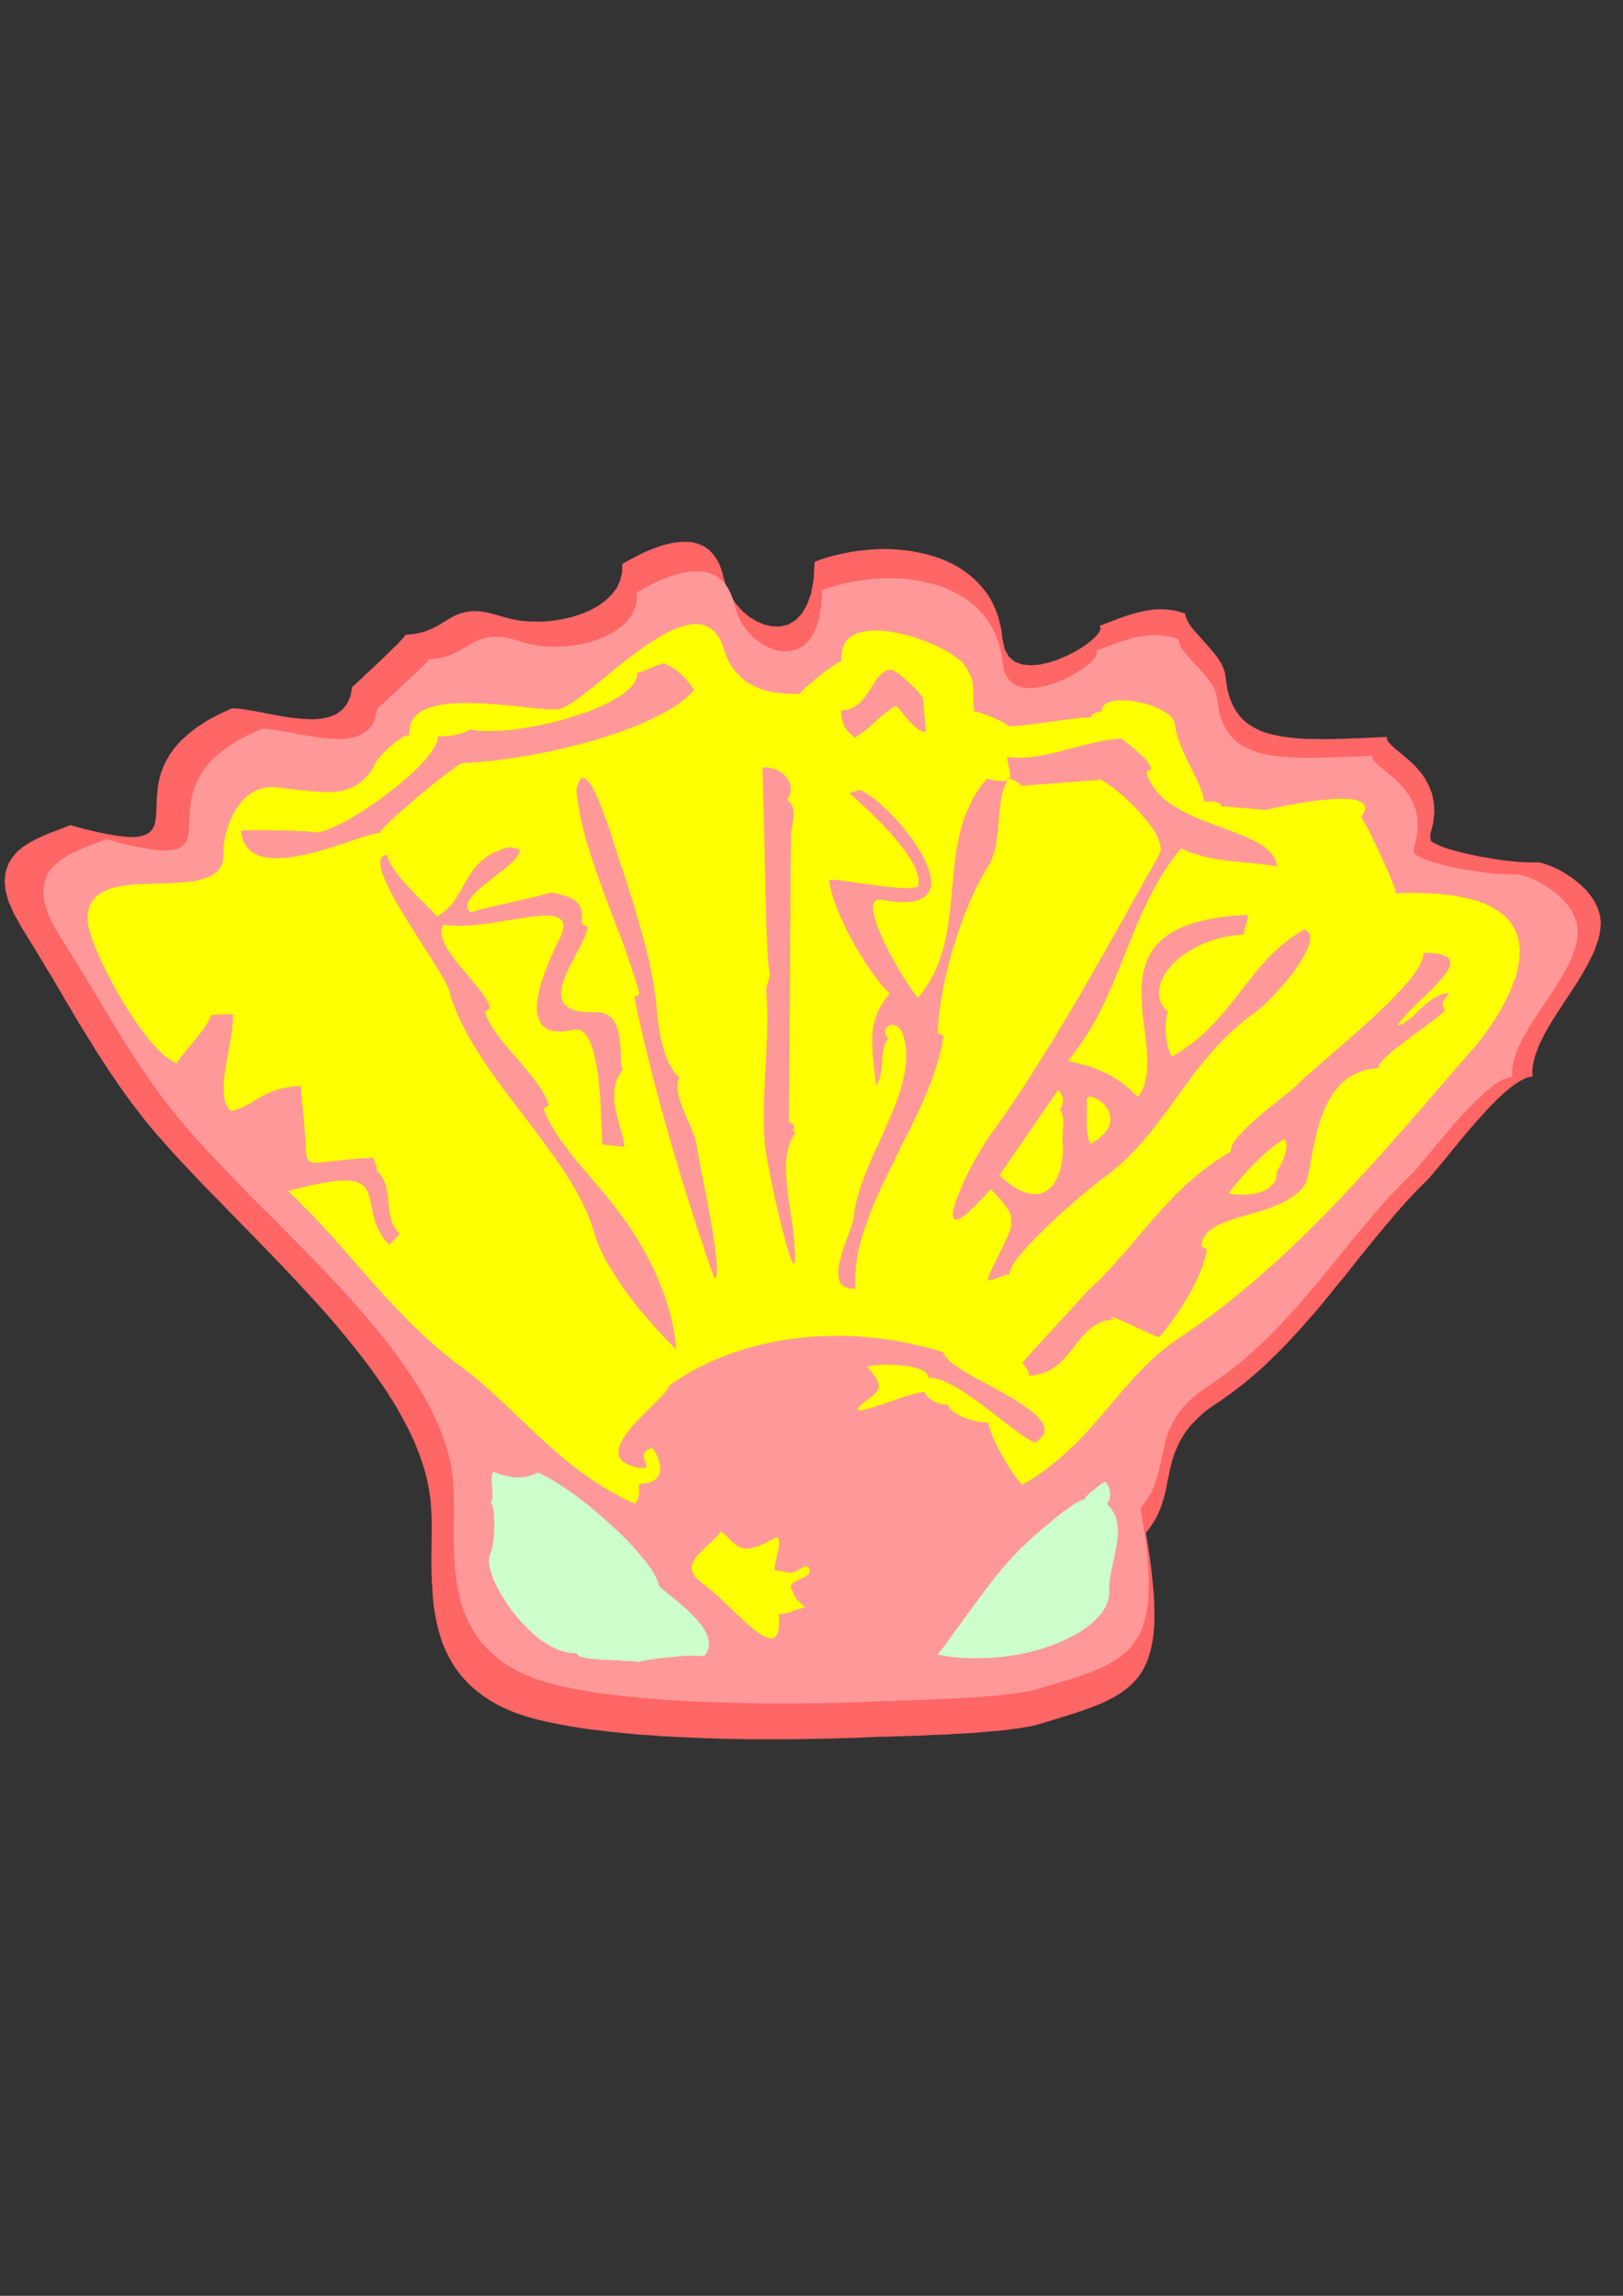
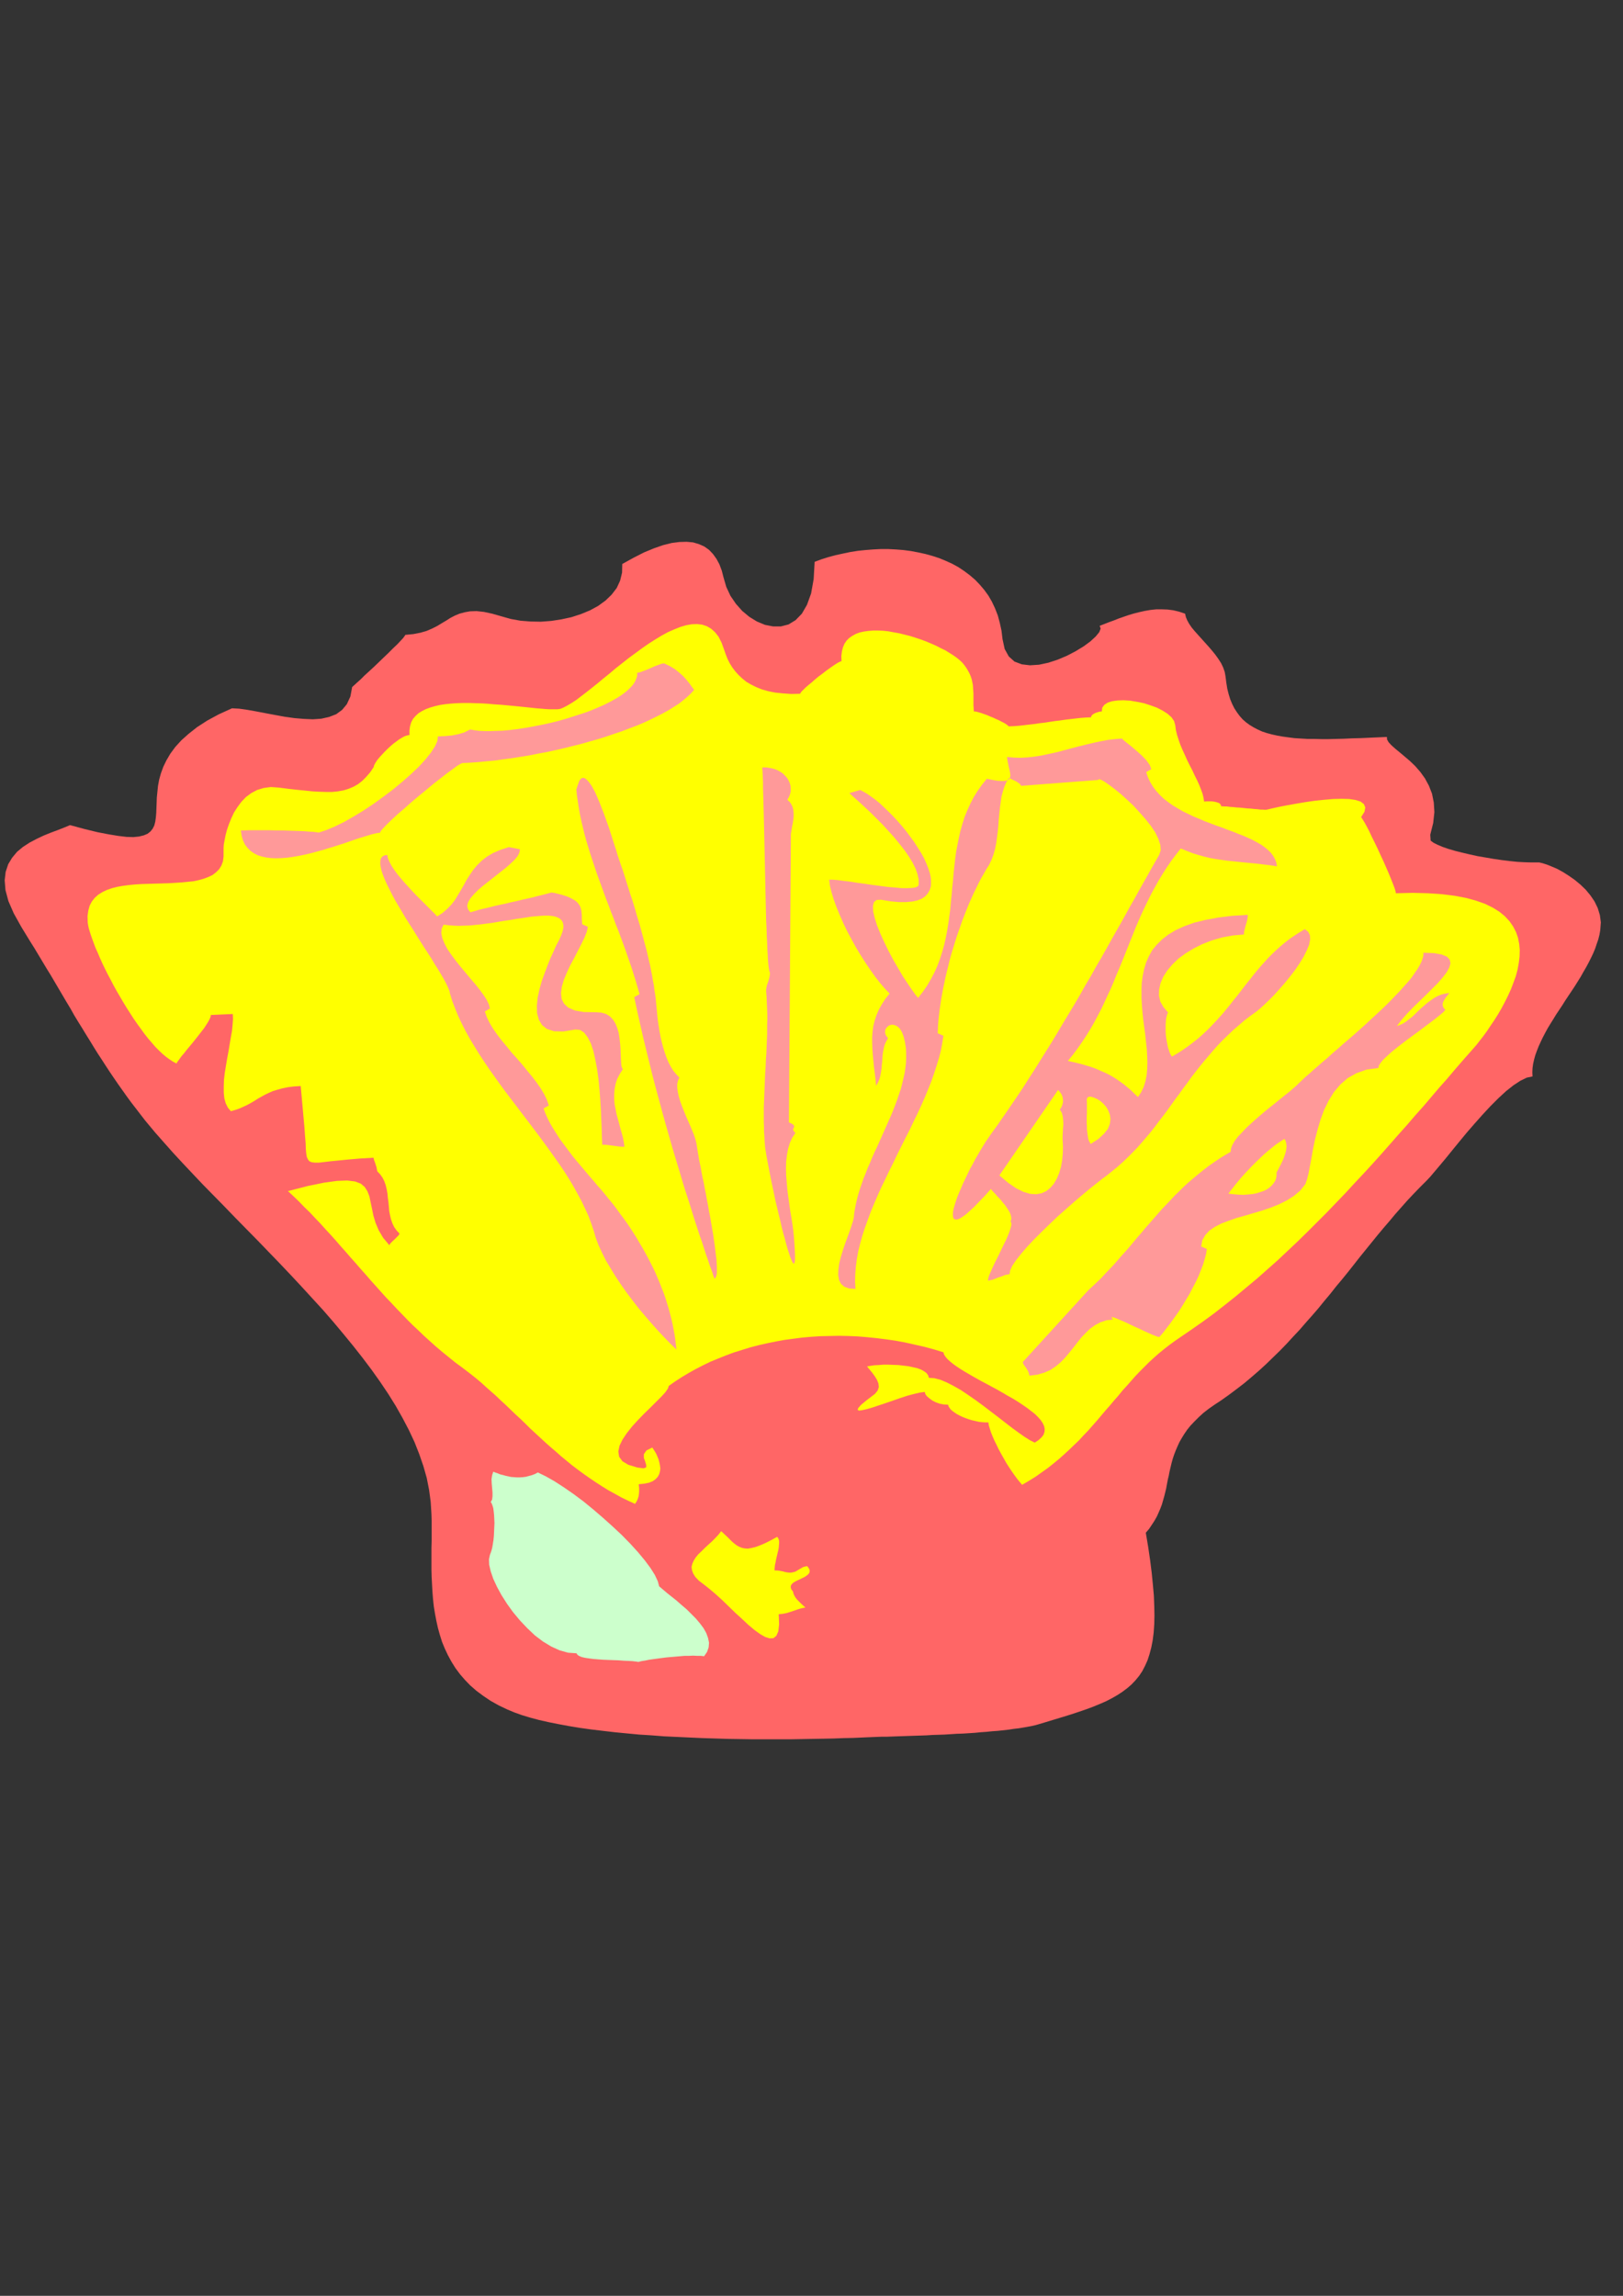
<svg xmlns="http://www.w3.org/2000/svg" height="841.89pt" viewBox="0 0 595.276 841.89" width="595.276pt" version="1.1" id="1b40f41e-f611-11ea-9128-dcc15c148e23">
  <rect x="0" y="0" width="595.276" height="841.89" fill="#333333" stroke="none" />
  <g>
    <path style="fill:#ff6666;" d="M 380.078,632.553 L 383.462,631.545 386.774,630.537 389.87,629.601 392.894,628.665 395.702,627.729 398.438,626.793 400.958,625.857 403.406,624.849 405.71,623.841 407.798,622.761 409.814,621.609 411.686,620.385 413.414,619.089 414.998,617.721 416.438,616.209 417.806,614.553 418.958,612.825 419.966,610.881 420.902,608.793 421.622,606.561 422.27,604.113 422.774,601.521 423.134,598.713 423.35,595.617 423.422,592.377 423.35,588.849 423.206,585.105 422.846,581.073 422.414,576.753 421.838,572.145 421.118,567.249 420.254,562.065 421.478,560.625 422.486,559.113 423.422,557.673 424.286,556.161 424.934,554.721 425.582,553.209 426.158,551.697 426.59,550.185 427.022,548.673 427.382,547.233 427.742,545.721 428.03,544.137 428.318,542.625 428.678,541.113 428.966,539.601 429.326,538.089 429.686,536.577 430.118,534.993 430.622,533.481 431.198,531.969 431.846,530.457 432.566,528.873 433.43,527.361 434.366,525.849 435.446,524.265 436.67,522.753 438.11,521.241 439.622,519.729 441.35,518.145 443.294,516.633 445.454,515.121 447.758,513.609 450.71,511.521 453.59,509.361 456.398,507.201 459.134,504.897 461.798,502.593 464.39,500.217 466.91,497.769 469.43,495.321 471.878,492.801 474.254,490.209 476.63,487.689 478.934,485.025 481.238,482.433 483.542,479.769 485.702,477.105 487.934,474.441 490.094,471.705 492.326,469.041 494.486,466.377 496.646,463.641 498.734,460.977 500.894,458.313 503.054,455.649 505.214,452.985 507.374,450.393 509.606,447.801 511.766,445.209 513.998,442.689 516.23,440.169 518.534,437.721 520.838,435.345 523.214,432.969 524.51,431.601 526.094,429.729 528.038,427.425 530.27,424.761 532.718,421.737 535.31,418.569 538.046,415.257 540.926,411.945 543.806,408.705 546.686,405.609 549.566,402.729 552.374,400.137 555.11,397.977 557.63,396.321 560.006,395.169 562.094,394.737 562.022,393.225 562.094,391.713 562.31,390.129 562.67,388.545 563.102,386.961 563.678,385.377 564.326,383.721 565.046,382.137 565.838,380.481 566.702,378.825 567.638,377.097 568.646,375.441 569.726,373.713 570.734,372.057 571.886,370.329 573.038,368.601 574.118,366.873 575.27,365.145 576.422,363.417 577.574,361.689 578.654,359.961 579.734,358.233 580.742,356.433 581.75,354.705 582.686,352.977 583.55,351.249 584.342,349.593 585.062,347.865 585.638,346.137 586.214,344.481 586.646,342.753 586.934,341.097 587.15,338.217 586.79,335.553 585.998,332.961 584.846,330.585 583.334,328.353 581.606,326.265 579.662,324.393 577.574,322.665 575.414,321.153 573.254,319.785 571.166,318.633 569.15,317.769 567.35,317.049 565.766,316.545 564.542,316.257 563.606,316.257 561.446,316.257 559.07,316.185 556.478,316.041 553.67,315.753 550.79,315.393 547.838,314.961 544.886,314.457 541.934,313.953 538.982,313.305 536.246,312.657 533.654,312.009 531.206,311.289 529.118,310.569 527.246,309.777 525.806,309.057 524.726,308.265 524.582,306.105 525.662,301.785 526.094,297.825 525.878,294.297 525.23,291.057 524.078,288.105 522.638,285.441 520.982,283.137 519.11,280.977 517.166,279.105 515.222,277.449 513.422,275.937 511.766,274.569 510.398,273.345 509.318,272.193 508.742,271.185 508.67,270.249 505.358,270.393 502.118,270.537 498.95,270.681 495.926,270.753 492.974,270.897 490.094,270.969 487.286,271.041 484.622,271.041 481.958,270.969 479.51,270.969 477.062,270.825 474.758,270.681 472.526,270.393 470.438,270.105 468.422,269.745 466.478,269.313 464.606,268.809 462.878,268.233 461.294,267.513 459.782,266.721 458.342,265.857 456.974,264.849 455.75,263.769 454.67,262.545 453.662,261.177 452.726,259.737 451.934,258.153 451.214,256.425 450.638,254.553 450.134,252.537 449.774,250.305 449.486,248.001 449.198,246.417 448.622,244.761 447.902,243.249 446.894,241.665 445.814,240.153 444.59,238.641 443.294,237.129 441.998,235.689 440.702,234.249 439.406,232.809 438.182,231.441 437.102,230.145 436.166,228.777 435.446,227.481 434.942,226.257 434.654,225.033 432.494,224.313 430.406,223.809 428.246,223.521 426.158,223.449 424.07,223.449 421.982,223.665 419.894,224.025 417.95,224.457 415.934,224.961 413.99,225.537 412.118,226.185 410.246,226.833 408.446,227.553 406.646,228.201 404.99,228.849 403.334,229.497 403.694,230.505 403.19,231.801 401.894,233.385 399.95,235.185 397.502,236.985 394.55,238.785 391.382,240.441 387.998,241.881 384.47,243.033 381.086,243.753 377.774,243.969 374.75,243.609 372.086,242.601 369.998,240.729 368.486,237.993 367.694,234.321 367.334,231.297 366.686,228.345 365.966,225.681 364.958,223.089 363.806,220.641 362.51,218.409 360.998,216.321 359.342,214.377 357.614,212.577 355.67,210.921 353.654,209.409 351.494,207.969 349.262,206.745 346.886,205.665 344.438,204.657 341.99,203.865 339.398,203.145 336.734,202.569 334.07,202.065 331.334,201.705 328.598,201.489 325.79,201.345 322.982,201.345 320.174,201.489 317.438,201.705 314.63,201.993 311.894,202.425 309.158,203.001 306.494,203.577 303.83,204.297 301.31,205.089 298.79,206.025 298.43,212.361 297.494,217.617 295.982,221.793 294.11,225.033 291.806,227.409 289.214,228.993 286.406,229.713 283.526,229.713 280.574,229.137 277.622,227.913 274.814,226.185 272.222,224.025 269.918,221.433 267.902,218.481 266.39,215.241 265.382,211.785 264.734,209.265 263.87,206.961 262.79,204.945 261.494,203.145 260.054,201.633 258.326,200.409 256.382,199.545 254.222,198.897 251.846,198.681 249.182,198.753 246.374,199.113 243.206,199.905 239.894,201.057 236.222,202.569 232.406,204.513 228.23,206.817 228.158,209.985 227.438,212.937 226.214,215.601 224.342,218.049 222.11,220.209 219.446,222.153 216.422,223.809 213.11,225.177 209.582,226.329 205.91,227.121 202.166,227.697 198.35,227.985 194.606,227.913 190.934,227.625 187.334,226.977 184.022,226.041 180.494,225.033 177.47,224.385 174.806,224.097 172.43,224.169 170.414,224.529 168.542,225.033 166.814,225.753 165.158,226.617 163.574,227.625 161.99,228.561 160.334,229.569 158.462,230.505 156.446,231.369 154.214,232.017 151.622,232.521 148.67,232.809 148.454,233.169 147.878,233.961 146.942,234.969 145.718,236.265 144.206,237.705 142.55,239.361 140.822,241.017 138.95,242.817 137.15,244.545 135.35,246.201 133.694,247.713 132.254,249.153 130.958,250.305 130.022,251.169 129.374,251.745 129.158,251.961 128.51,255.417 127.214,258.225 125.486,260.313 123.326,261.897 120.734,262.905 117.854,263.553 114.758,263.769 111.446,263.625 107.99,263.337 104.39,262.833 100.862,262.185 97.406,261.537 94.022,260.889 90.782,260.313 87.758,259.881 85.094,259.737 80.198,261.969 75.95,264.273 72.278,266.649 69.182,269.097 66.518,271.473 64.286,273.921 62.486,276.369 61.046,278.817 59.894,281.193 59.03,283.569 58.382,285.873 57.95,288.177 57.734,290.337 57.518,292.497 57.446,294.513 57.374,296.385 57.302,298.185 57.158,299.841 56.942,301.353 56.582,302.721 56.006,303.873 55.214,304.881 54.134,305.745 52.766,306.321 51.038,306.753 48.95,306.969 46.43,306.897 43.406,306.537 39.878,305.961 35.774,305.169 31.022,304.017 25.694,302.577 23.606,303.441 21.23,304.377 18.71,305.313 16.046,306.393 13.454,307.617 10.862,308.985 8.414,310.569 6.254,312.369 4.454,314.529 3.014,316.905 2.078,319.713 1.718,322.809 2.006,326.409 3.086,330.441 5.03,334.905 7.838,339.945 9.422,342.537 11.006,345.129 12.59,347.649 14.102,350.169 15.614,352.689 17.126,355.209 18.638,357.657 20.078,360.105 21.518,362.553 22.958,365.001 24.398,367.449 25.838,369.825 27.206,372.273 28.646,374.649 30.086,376.953 31.526,379.329 32.966,381.633 34.406,384.009 35.846,386.313 37.358,388.617 38.798,390.849 40.31,393.153 41.822,395.385 43.406,397.689 44.99,399.921 46.574,402.153 48.158,404.313 49.886,406.545 51.542,408.705 53.27,410.937 55.07,413.097 56.87,415.257 60.11,418.929 63.494,422.745 67.022,426.561 70.622,430.377 74.366,434.337 78.254,438.297 82.214,442.329 86.174,446.433 90.206,450.537 94.31,454.713 98.342,458.889 102.446,463.137 106.478,467.385 110.51,471.705 114.47,476.025 118.43,480.345 122.246,484.737 125.918,489.129 129.518,493.521 132.974,497.913 136.286,502.305 139.454,506.769 142.406,511.161 145.142,515.553 147.662,520.017 149.966,524.409 152.054,528.873 153.782,533.265 155.294,537.657 156.518,541.977 157.382,546.369 157.958,550.689 158.102,552.921 158.246,555.225 158.318,557.601 158.318,560.049 158.318,562.569 158.318,565.089 158.246,567.681 158.246,570.345 158.246,572.937 158.246,575.601 158.318,578.337 158.462,581.001 158.606,583.665 158.822,586.401 159.11,589.065 159.542,591.729 160.046,594.393 160.622,596.985 161.342,599.577 162.134,602.097 163.142,604.545 164.294,606.993 165.59,609.369 167.03,611.673 168.686,613.905 170.486,615.993 172.502,618.081 174.734,620.025 177.254,621.897 179.918,623.697 182.87,625.353 186.038,626.865 188.63,627.945 191.438,628.953 194.534,629.889 197.774,630.753 201.302,631.545 204.902,632.265 208.79,632.985 212.75,633.633 216.854,634.209 221.102,634.713 225.422,635.217 229.886,635.649 234.422,636.081 239.03,636.369 243.638,636.729 248.318,636.945 252.998,637.161 257.75,637.377 262.43,637.521 267.11,637.665 271.718,637.737 276.326,637.809 280.862,637.809 285.326,637.809 289.646,637.809 293.894,637.737 297.998,637.665 301.958,637.593 305.774,637.521 309.446,637.377 312.974,637.305 316.214,637.161 317.798,637.089 319.526,637.017 321.326,636.945 323.126,636.873 325.07,636.873 327.014,636.801 329.03,636.729 331.118,636.657 333.206,636.585 335.366,636.513 337.598,636.441 339.758,636.369 341.99,636.225 344.222,636.153 346.454,636.081 348.686,635.937 350.918,635.793 353.15,635.721 355.382,635.577 357.614,635.433 359.774,635.217 361.862,635.073 363.95,634.857 366.038,634.713 367.982,634.497 369.926,634.281 371.798,633.993 373.67,633.777 375.398,633.489 377.054,633.201 378.566,632.913 380.078,632.553 Z" />
-     <path style="fill:#ff9999;" d="M 379.646,619.665 L 382.958,618.657 386.054,617.721 389.078,616.857 391.958,615.993 394.694,615.057 397.286,614.193 399.734,613.329 402.038,612.393 404.27,611.385 406.358,610.377 408.23,609.297 410.03,608.145 411.686,606.921 413.198,605.625 414.638,604.185 415.862,602.601 417.014,600.945 418.022,599.145 418.886,597.201 419.606,595.041 420.182,592.809 420.686,590.289 421.046,587.625 421.262,584.745 421.334,581.649 421.262,578.337 421.118,574.809 420.83,570.993 420.398,566.889 419.822,562.569 419.102,557.889 418.31,552.993 420.47,550.257 422.126,547.449 423.422,544.641 424.358,541.833 425.15,538.953 425.726,536.073 426.374,533.193 427.022,530.313 427.742,527.433 428.75,524.553 430.118,521.673 431.846,518.793 434.078,515.841 436.958,512.961 440.486,510.081 444.734,507.201 447.542,505.257 450.35,503.241 453.014,501.153 455.678,498.993 458.198,496.761 460.718,494.529 463.166,492.225 465.614,489.921 467.918,487.545 470.222,485.097 472.526,482.649 474.758,480.201 476.918,477.753 479.078,475.233 481.238,472.713 483.398,470.193 485.486,467.601 487.574,465.081 489.59,462.561 491.678,459.969 493.766,457.449 495.782,454.929 497.87,452.409 499.958,449.889 502.046,447.441 504.134,444.993 506.222,442.545 508.382,440.169 510.542,437.793 512.774,435.489 515.006,433.257 517.238,431.025 518.462,429.729 520.046,428.001 521.918,425.769 524.006,423.249 526.382,420.369 528.902,417.417 531.494,414.249 534.23,411.153 537.038,408.057 539.846,405.105 542.654,402.369 545.318,399.993 547.91,397.905 550.358,396.321 552.662,395.313 554.678,394.881 554.606,393.441 554.678,392.001 554.894,390.561 555.182,389.049 555.614,387.537 556.118,386.025 556.766,384.513 557.486,382.929 558.206,381.345 559.07,379.833 560.006,378.249 560.942,376.593 561.95,375.009 562.958,373.425 564.038,371.769 565.118,370.113 566.198,368.529 567.278,366.873 568.358,365.217 569.438,363.633 570.518,361.977 571.526,360.321 572.534,358.665 573.47,357.009 574.406,355.425 575.198,353.769 575.99,352.113 576.71,350.529 577.286,348.873 577.79,347.289 578.222,345.705 578.51,344.121 578.654,341.457 578.366,338.865 577.646,336.489 576.494,334.185 575.126,332.097 573.398,330.081 571.526,328.281 569.582,326.697 567.494,325.257 565.406,323.961 563.39,322.881 561.446,322.017 559.718,321.369 558.134,320.937 556.91,320.649 556.046,320.649 554.03,320.649 551.726,320.577 549.206,320.433 546.542,320.217 543.806,319.857 540.926,319.425 538.118,318.993 535.238,318.489 532.43,317.913 529.766,317.265 527.318,316.617 525.014,315.969 522.926,315.249 521.198,314.529 519.758,313.809 518.75,313.089 518.534,311.073 519.614,306.969 519.974,303.225 519.83,299.841 519.182,296.817 518.102,294.009 516.734,291.561 515.078,289.329 513.278,287.313 511.406,285.513 509.606,283.929 507.806,282.489 506.222,281.193 504.926,280.041 503.918,279.033 503.342,278.097 503.27,277.161 500.102,277.305 497.006,277.449 493.982,277.521 491.03,277.665 488.15,277.737 485.414,277.809 482.75,277.881 480.158,277.881 477.638,277.881 475.262,277.809 472.958,277.665 470.726,277.521 468.566,277.305 466.55,277.017 464.606,276.729 462.734,276.297 461.006,275.793 459.278,275.217 457.766,274.569 456.254,273.849 454.886,272.985 453.59,272.049 452.438,270.969 451.358,269.817 450.422,268.593 449.486,267.153 448.766,265.641 448.046,263.985 447.47,262.257 447.038,260.313 446.678,258.297 446.39,256.065 446.102,254.553 445.598,253.041 444.878,251.601 443.942,250.161 442.862,248.721 441.71,247.281 440.486,245.913 439.19,244.473 437.894,243.177 436.67,241.809 435.518,240.513 434.438,239.217 433.574,237.993 432.854,236.769 432.35,235.545 432.134,234.393 430.046,233.745 428.03,233.241 425.942,233.025 423.926,232.881 421.91,232.953 419.966,233.169 417.95,233.457 416.006,233.817 414.134,234.321 412.262,234.897 410.39,235.473 408.59,236.121 406.862,236.769 405.206,237.417 403.55,238.065 401.966,238.641 402.326,239.577 401.822,240.873 400.598,242.385 398.726,244.041 396.35,245.697 393.614,247.425 390.518,249.009 387.278,250.377 383.894,251.457 380.582,252.105 377.414,252.393 374.534,252.033 372.014,251.025 369.998,249.297 368.486,246.705 367.766,243.249 367.406,240.369 366.83,237.633 366.038,235.041 365.102,232.593 364.022,230.361 362.726,228.201 361.286,226.185 359.702,224.385 358.046,222.657 356.174,221.073 354.23,219.633 352.142,218.337 349.982,217.185 347.75,216.105 345.374,215.169 342.998,214.377 340.478,213.729 337.958,213.153 335.366,212.721 332.774,212.361 330.11,212.145 327.446,212.073 324.782,212.073 322.046,212.145 319.382,212.361 316.718,212.649 314.054,213.081 311.462,213.585 308.87,214.161 306.35,214.809 303.902,215.601 301.526,216.465 301.166,222.441 300.302,227.337 298.862,231.369 296.99,234.465 294.83,236.697 292.31,238.137 289.646,238.785 286.838,238.857 284.03,238.281 281.222,237.129 278.486,235.545 275.966,233.457 273.734,231.009 271.862,228.201 270.422,225.177 269.414,221.937 268.766,219.561 267.902,217.401 266.894,215.457 265.67,213.729 264.23,212.361 262.574,211.209 260.702,210.345 258.686,209.769 256.382,209.481 253.79,209.553 251.054,209.913 248.102,210.633 244.862,211.713 241.334,213.153 237.59,215.025 233.63,217.185 233.558,220.209 232.91,222.945 231.686,225.465 229.958,227.769 227.798,229.857 225.206,231.657 222.326,233.241 219.158,234.537 215.774,235.617 212.246,236.409 208.646,236.913 204.974,237.129 201.302,237.129 197.774,236.841 194.39,236.193 191.15,235.329 187.766,234.321 184.886,233.745 182.294,233.529 180.062,233.601 178.046,233.889 176.246,234.393 174.59,235.113 173.078,235.905 171.566,236.841 169.982,237.777 168.398,238.713 166.67,239.577 164.726,240.369 162.566,241.089 160.046,241.521 157.238,241.809 157.022,242.169 156.446,242.889 155.51,243.825 154.286,245.049 152.918,246.417 151.334,247.929 149.606,249.513 147.806,251.169 146.078,252.825 144.35,254.409 142.766,255.849 141.326,257.217 140.102,258.297 139.166,259.161 138.59,259.665 138.374,259.881 137.726,263.193 136.574,265.785 134.918,267.801 132.758,269.241 130.31,270.249 127.574,270.825 124.55,271.041 121.382,270.897 118.07,270.609 114.614,270.105 111.23,269.529 107.846,268.881 104.606,268.305 101.51,267.801 98.63,267.369 96.038,267.225 91.358,269.385 87.254,271.545 83.726,273.777 80.702,276.081 78.182,278.313 76.022,280.617 74.294,282.921 72.926,285.225 71.846,287.529 70.982,289.761 70.406,291.921 69.974,294.081 69.758,296.169 69.614,298.185 69.47,300.057 69.47,301.857 69.326,303.513 69.254,305.097 68.966,306.537 68.606,307.833 68.102,308.985 67.31,309.921 66.302,310.713 65.006,311.289 63.35,311.649 61.334,311.865 58.886,311.793 55.934,311.505 52.55,311.001 48.59,310.209 44.054,309.129 38.942,307.761 36.926,308.553 34.694,309.417 32.246,310.353 29.726,311.361 27.134,312.513 24.686,313.809 22.382,315.321 20.294,317.049 18.494,318.993 17.126,321.297 16.262,323.889 15.902,326.841 16.19,330.225 17.27,334.041 19.07,338.289 21.806,343.041 23.39,345.489 24.902,347.937 26.414,350.313 27.854,352.689 29.294,355.065 30.734,357.441 32.174,359.817 33.542,362.121 34.982,364.425 36.35,366.729 37.718,369.033 39.086,371.337 40.454,373.569 41.822,375.801 43.19,378.033 44.558,380.265 45.926,382.497 47.366,384.657 48.734,386.817 50.174,388.977 51.614,391.137 53.054,393.297 54.494,395.457 56.006,397.545 57.518,399.705 59.03,401.793 60.614,403.881 62.198,405.969 63.854,407.985 65.51,410.073 67.238,412.161 68.966,414.177 72.062,417.705 75.302,421.233 78.686,424.833 82.142,428.505 85.814,432.249 89.486,436.065 93.23,439.881 97.118,443.697 101.006,447.585 104.894,451.545 108.782,455.505 112.742,459.537 116.63,463.569 120.518,467.601 124.334,471.705 128.078,475.809 131.75,479.913 135.278,484.089 138.734,488.193 142.046,492.369 145.214,496.545 148.238,500.721 151.118,504.897 153.782,509.073 156.158,513.249 158.39,517.425 160.406,521.601 162.062,525.777 163.574,529.953 164.726,534.057 165.59,538.161 166.094,542.265 166.238,544.353 166.382,546.585 166.382,548.817 166.454,551.121 166.454,553.497 166.454,555.873 166.382,558.321 166.382,560.841 166.382,563.289 166.382,565.809 166.454,568.401 166.598,570.921 166.742,573.441 166.958,576.033 167.246,578.553 167.606,581.073 168.11,583.521 168.686,586.041 169.334,588.489 170.126,590.865 171.062,593.169 172.214,595.473 173.438,597.705 174.806,599.937 176.39,602.025 178.19,604.041 180.134,605.985 182.294,607.857 184.598,609.657 187.19,611.313 189.998,612.897 193.094,614.337 195.614,615.345 198.35,616.281 201.23,617.145 204.398,618.009 207.782,618.729 211.238,619.449 214.982,620.097 218.798,620.745 222.758,621.249 226.79,621.753 230.966,622.185 235.286,622.617 239.606,622.977 243.998,623.337 248.462,623.625 252.998,623.841 257.534,624.057 261.998,624.201 266.534,624.345 271.07,624.489 275.534,624.561 279.926,624.633 284.246,624.633 288.566,624.633 292.742,624.633 296.774,624.561 300.734,624.561 304.55,624.489 308.222,624.417 311.75,624.273 315.062,624.201 318.23,624.057 319.814,623.985 321.398,623.913 323.126,623.841 324.926,623.769 326.726,623.769 328.598,623.697 330.542,623.625 332.558,623.553 334.574,623.481 336.662,623.409 338.75,623.337 340.91,623.265 342.998,623.121 345.158,623.049 347.318,622.977 349.478,622.833 351.638,622.761 353.798,622.617 355.886,622.473 358.046,622.329 360.062,622.185 362.15,622.041 364.166,621.897 366.11,621.681 368.054,621.465 369.926,621.249 371.726,621.033 373.454,620.817 375.11,620.529 376.694,620.241 378.206,619.953 379.646,619.665 Z" />
+     <path style="fill:#ff9999;" d="M 379.646,619.665 Z" />
    <path style="fill:#000000;" d="M 130.958,393.153 L 130.67,391.353 130.094,389.553 129.302,387.753 128.294,385.953 127.07,384.225 125.702,382.425 124.118,380.625 122.318,378.897 120.446,377.097 118.502,375.369 116.414,373.569 114.182,371.841 111.95,370.041 109.646,368.313 107.342,366.513 104.966,364.785 102.59,363.057 100.286,361.257 97.982,359.529 95.75,357.729 93.518,356.001 91.43,354.201 89.486,352.473 87.614,350.673 85.814,348.945 84.23,347.145 82.862,345.345 81.638,343.617 80.63,341.817 79.838,340.017 79.262,338.217 78.974,336.417 76.958,336.993 76.022,338.289 76.166,340.377 77.174,342.969 78.902,346.065 81.278,349.521 84.086,353.265 87.254,357.153 90.71,361.113 94.166,365.073 97.622,368.817 100.862,372.345 103.886,375.585 106.406,378.249 108.35,380.409 109.574,381.921 111.662,384.297 113.822,386.673 115.91,389.121 117.998,391.497 120.086,393.945 122.174,396.393 124.262,398.841 126.35,401.217 128.438,403.665 130.526,406.113 132.614,408.561 134.702,411.009 136.79,413.457 138.878,415.905 141.038,418.353 143.126,420.801 145.286,423.249 147.446,425.625 149.606,428.073 151.766,430.449 153.926,432.897 156.158,435.273 158.39,437.649 160.622,439.953 162.926,442.329 165.23,444.633 167.534,446.937 169.838,449.241 172.214,451.473 174.662,453.777 177.11,455.937 179.558,458.169 181.43,459.969 183.518,461.913 185.966,464.145 188.558,466.521 191.222,469.041 194.03,471.705 196.838,474.441 199.646,477.177 202.31,479.985 204.902,482.793 207.206,485.529 209.294,488.193 211.022,490.713 212.39,493.089 213.326,495.321 213.758,497.337 216.638,496.905 218.51,495.969 219.518,494.529 219.806,492.729 219.374,490.641 218.366,488.265 216.998,485.745 215.27,483.153 213.254,480.489 211.238,477.897 209.15,475.449 207.206,473.145 205.55,471.129 204.182,469.473 203.246,468.105 202.886,467.313 202.454,464.937 201.734,462.561 200.654,460.257 199.214,457.881 197.558,455.577 195.614,453.201 193.382,450.897 191.006,448.593 188.414,446.289 185.678,443.985 182.726,441.681 179.702,439.377 176.606,437.073 173.438,434.769 170.198,432.465 166.958,430.161 163.646,427.857 160.406,425.625 157.238,423.321 154.142,421.017 151.118,418.713 148.166,416.409 145.43,414.105 142.838,411.801 140.462,409.497 138.23,407.193 136.286,404.889 134.63,402.513 133.19,400.209 132.11,397.833 131.39,395.529 130.958,393.153 Z" />
    <path style="fill:#ffff00;" d="M 138.374,429.513 L 138.23,428.793 138.086,428.001 137.87,427.353 137.654,426.633 137.438,426.057 137.222,425.481 137.078,424.977 137.006,424.545 132.038,424.833 127.862,425.193 124.262,425.553 121.31,425.841 118.862,426.129 116.99,426.345 115.478,426.345 114.326,426.201 113.462,425.841 112.958,425.193 112.526,424.257 112.31,422.961 112.166,421.305 112.094,419.145 111.878,416.553 111.662,413.457 110.294,398.265 107.774,398.409 105.542,398.697 103.454,399.129 101.654,399.633 99.998,400.137 98.558,400.785 97.19,401.433 95.894,402.153 94.598,402.873 93.374,403.665 92.15,404.385 90.854,405.105 89.486,405.753 88.046,406.401 86.462,406.977 84.662,407.481 83.582,406.185 82.79,404.601 82.286,402.801 82.07,400.713 82.07,398.409 82.142,396.033 82.43,393.513 82.862,390.849 83.294,388.257 83.798,385.593 84.23,383.001 84.662,380.409 85.094,378.033 85.31,375.729 85.454,373.713 85.382,371.841 77.318,372.201 77.246,372.849 76.886,373.713 76.382,374.649 75.662,375.801 74.87,377.025 73.862,378.321 72.854,379.617 71.774,380.985 70.622,382.425 69.542,383.721 68.462,385.017 67.454,386.313 66.518,387.393 65.798,388.401 65.15,389.265 64.718,389.985 63.494,389.337 62.27,388.545 60.974,387.609 59.678,386.529 58.382,385.305 57.014,383.937 55.718,382.425 54.35,380.841 52.982,379.113 51.686,377.313 50.318,375.441 49.022,373.569 47.726,371.553 46.43,369.537 45.206,367.521 43.982,365.433 42.758,363.345 41.606,361.257 40.526,359.169 39.446,357.153 38.438,355.137 37.502,353.193 36.638,351.249 35.846,349.377 35.054,347.649 34.406,345.921 33.83,344.337 33.326,342.897 32.894,341.529 32.534,340.305 32.318,339.225 32.174,338.289 32.102,335.985 32.39,333.897 32.894,332.097 33.686,330.585 34.766,329.217 36.062,328.065 37.574,327.129 39.23,326.337 41.102,325.689 43.118,325.185 45.206,324.825 47.438,324.537 49.742,324.321 52.118,324.177 54.566,324.105 57.014,324.033 59.39,323.961 61.838,323.889 64.214,323.745 66.518,323.601 68.75,323.385 70.91,323.169 72.926,322.737 74.726,322.233 76.454,321.585 77.966,320.865 79.262,319.857 80.342,318.777 81.206,317.409 81.782,315.825 81.998,314.097 81.998,312.009 81.998,311.073 82.07,309.777 82.358,308.193 82.718,306.321 83.222,304.377 83.942,302.289 84.806,300.129 85.814,297.969 87.11,295.953 88.55,294.009 90.206,292.281 92.15,290.841 94.31,289.689 96.686,288.969 99.35,288.609 102.302,288.825 105.686,289.257 108.854,289.617 111.806,289.905 114.542,290.193 117.134,290.337 119.582,290.409 121.886,290.409 123.974,290.193 125.99,289.833 127.862,289.257 129.59,288.537 131.246,287.601 132.83,286.377 134.27,284.937 135.71,283.281 137.078,281.265 137.15,280.833 137.438,280.185 137.87,279.465 138.446,278.601 139.238,277.665 140.102,276.729 141.038,275.721 142.046,274.713 143.126,273.705 144.206,272.769 145.358,271.905 146.438,271.113 147.518,270.465 148.454,269.961 149.39,269.673 150.182,269.529 150.182,267.801 150.398,266.289 150.83,264.849 151.478,263.625 152.414,262.545 153.494,261.537 154.79,260.745 156.23,260.025 157.814,259.449 159.542,258.945 161.414,258.513 163.358,258.225 165.446,258.009 167.534,257.865 169.766,257.793 172.07,257.793 174.374,257.865 176.75,257.937 179.054,258.081 181.43,258.297 183.734,258.441 186.11,258.657 188.342,258.873 190.574,259.089 192.662,259.305 194.75,259.521 196.694,259.737 198.566,259.881 200.222,260.025 201.806,260.097 203.246,260.097 204.47,260.097 205.478,259.953 206.702,259.449 208.07,258.729 209.654,257.793 211.31,256.713 213.11,255.345 214.982,253.905 216.998,252.321 219.158,250.593 221.318,248.793 223.55,246.993 225.854,245.049 228.23,243.177 230.606,241.305 233.054,239.505 235.502,237.705 237.878,236.049 240.254,234.537 242.63,233.097 245.006,231.801 247.31,230.793 249.47,229.929 251.63,229.281 253.718,228.921 255.662,228.849 257.534,229.065 259.262,229.641 260.846,230.577 262.286,231.873 263.582,233.529 264.662,235.689 265.598,238.281 266.174,239.937 266.822,241.593 267.614,243.177 268.55,244.689 269.63,246.129 270.854,247.497 272.222,248.793 273.734,250.017 275.462,251.025 277.334,251.961 279.494,252.825 281.798,253.473 284.318,253.977 287.126,254.265 290.15,254.481 293.462,254.409 293.606,254.121 293.966,253.617 294.614,252.969 295.478,252.105 296.486,251.241 297.71,250.233 298.934,249.153 300.23,248.073 301.598,247.065 302.894,246.057 304.19,245.121 305.414,244.257 306.494,243.537 307.43,242.961 308.15,242.601 308.654,242.457 308.582,240.585 308.798,238.857 309.158,237.417 309.734,236.049 310.526,234.897 311.462,233.961 312.614,233.169 313.91,232.449 315.278,231.945 316.862,231.585 318.446,231.369 320.246,231.225 322.046,231.225 323.918,231.297 325.862,231.513 327.806,231.873 329.822,232.233 331.838,232.737 333.854,233.241 335.87,233.889 337.814,234.537 339.758,235.257 341.63,236.049 343.43,236.841 345.086,237.705 346.742,238.497 348.254,239.433 349.622,240.297 350.846,241.161 351.926,242.025 352.862,242.889 353.582,243.753 354.374,244.833 355.022,245.913 355.598,246.993 356.03,248.001 356.39,249.081 356.606,250.089 356.822,251.169 356.894,252.177 356.966,253.257 357.038,254.337 357.038,255.345 357.038,256.425 357.038,257.505 357.038,258.657 357.11,259.737 357.182,260.889 357.686,260.889 358.334,261.033 359.126,261.249 360.062,261.537 361.07,261.897 362.078,262.257 363.23,262.761 364.31,263.193 365.39,263.697 366.398,264.129 367.334,264.633 368.198,265.065 368.918,265.497 369.422,265.857 369.782,266.145 369.926,266.361 371.798,266.289 373.742,266.145 375.614,265.929 377.486,265.713 379.358,265.497 381.302,265.209 383.174,264.993 385.046,264.705 386.918,264.417 388.79,264.201 390.734,263.913 392.606,263.697 394.478,263.481 396.35,263.265 398.294,263.121 400.166,263.049 400.238,262.689 400.454,262.329 400.814,261.969 401.318,261.681 401.894,261.393 402.614,261.177 403.334,260.961 404.126,260.889 404.27,259.521 405.062,258.441 406.286,257.649 407.87,257.145 409.886,256.857 412.118,256.785 414.494,256.929 417.014,257.361 419.534,257.865 421.982,258.657 424.358,259.521 426.446,260.601 428.246,261.753 429.686,263.049 430.622,264.417 431.054,265.929 431.27,267.657 431.702,269.457 432.278,271.257 432.926,273.129 433.718,275.001 434.582,276.873 435.446,278.817 436.382,280.689 437.318,282.489 438.182,284.361 439.046,286.089 439.838,287.817 440.486,289.473 441.062,291.057 441.422,292.569 441.638,293.937 442.502,293.865 443.51,293.865 444.518,293.865 445.526,294.009 446.39,294.225 447.182,294.513 447.686,295.017 447.902,295.665 448.406,295.665 449.126,295.737 449.99,295.737 451.07,295.881 452.222,295.953 453.446,296.097 454.814,296.169 456.182,296.313 457.478,296.457 458.846,296.529 460.07,296.673 461.222,296.745 462.302,296.889 463.166,296.889 463.886,296.961 464.39,296.961 466.55,296.457 469.142,295.881 472.094,295.305 475.334,294.729 478.718,294.153 482.174,293.649 485.63,293.289 488.942,293.001 492.038,292.929 494.846,293.001 497.222,293.361 499.022,293.937 500.246,294.873 500.75,296.097 500.462,297.681 499.238,299.625 499.742,300.417 500.462,301.569 501.254,303.009 502.19,304.809 503.126,306.825 504.206,308.985 505.286,311.217 506.366,313.593 507.446,315.897 508.454,318.201 509.39,320.361 510.182,322.305 510.902,324.105 511.478,325.617 511.838,326.769 511.982,327.561 518.174,327.417 523.79,327.561 528.974,327.921 533.582,328.497 537.758,329.289 541.43,330.297 544.67,331.449 547.478,332.817 549.926,334.329 551.942,335.985 553.67,337.857 554.966,339.729 556.046,341.817 556.766,343.905 557.198,346.137 557.414,348.369 557.342,350.745 557.054,353.121 556.622,355.497 555.974,357.945 555.11,360.321 554.174,362.769 553.094,365.145 551.942,367.449 550.718,369.753 549.422,371.985 548.054,374.145 546.686,376.161 545.39,378.105 544.022,379.977 542.726,381.633 541.502,383.217 538.838,386.241 536.174,389.265 533.438,392.433 530.702,395.673 527.822,398.913 524.942,402.297 522.062,405.681 519.038,409.065 516.014,412.593 512.918,416.049 509.822,419.577 506.654,423.177 503.414,426.777 500.174,430.305 496.79,433.905 493.478,437.505 490.022,441.105 486.566,444.705 483.038,448.233 479.51,451.761 475.91,455.289 472.238,458.745 468.566,462.201 464.75,465.585 461.006,468.897 457.118,472.137 453.23,475.377 449.342,478.473 445.382,481.569 441.35,484.521 437.246,487.401 433.142,490.209 431.054,491.649 428.966,493.161 427.022,494.673 425.078,496.257 423.278,497.841 421.478,499.497 419.75,501.225 418.094,502.881 416.438,504.609 414.854,506.409 413.27,508.209 411.686,509.937 410.174,511.809 408.59,513.609 407.078,515.409 405.494,517.209 403.91,519.081 402.398,520.881 400.742,522.753 399.158,524.553 397.43,526.353 395.774,528.153 393.974,529.881 392.174,531.609 390.302,533.337 388.358,535.065 386.342,536.721 384.254,538.377 382.022,539.961 379.79,541.545 377.342,543.057 374.894,544.497 374.03,543.489 373.094,542.337 372.086,540.969 371.078,539.529 370.07,538.017 369.062,536.433 368.126,534.777 367.19,533.121 366.254,531.393 365.462,529.737 364.67,528.153 364.022,526.641 363.446,525.201 363.014,523.833 362.654,522.609 362.51,521.601 361.358,521.601 360.206,521.529 358.982,521.385 357.758,521.097 356.462,520.809 355.31,520.449 354.086,520.017 353.006,519.585 351.926,519.081 350.99,518.577 350.126,518.001 349.334,517.425 348.686,516.849 348.254,516.273 347.894,515.697 347.75,515.121 346.238,515.049 344.726,514.761 343.286,514.257 341.99,513.609 340.91,512.817 339.974,512.025 339.398,511.233 339.182,510.441 337.454,510.657 335.294,511.161 332.846,511.809 330.182,512.673 327.518,513.609 324.782,514.545 322.19,515.409 319.814,516.201 317.798,516.777 316.142,517.137 315.062,517.281 314.558,516.993 314.774,516.345 315.854,515.121 317.87,513.465 320.894,511.161 321.902,509.937 322.334,508.641 322.19,507.345 321.686,506.049 320.894,504.753 319.958,503.457 318.95,502.233 318.014,501.081 319.238,500.865 320.678,500.649 322.262,500.577 323.99,500.433 325.79,500.433 327.662,500.505 329.534,500.577 331.406,500.793 333.206,501.009 334.862,501.369 336.446,501.729 337.814,502.233 338.966,502.881 339.83,503.529 340.406,504.321 340.694,505.257 342.71,505.401 344.942,505.977 347.318,506.985 349.838,508.281 352.502,509.793 355.166,511.593 357.974,513.537 360.71,515.553 363.446,517.641 366.182,519.729 368.774,521.745 371.294,523.689 373.67,525.417 375.83,526.929 377.774,528.153 379.502,529.017 380.942,528.081 382.022,527.073 382.742,526.137 383.102,525.057 383.174,524.049 382.958,522.969 382.454,521.889 381.734,520.809 380.798,519.729 379.646,518.577 378.278,517.497 376.766,516.345 375.11,515.193 373.382,514.041 371.51,512.889 369.566,511.809 367.622,510.657 365.606,509.505 363.59,508.425 361.574,507.345 359.558,506.265 357.614,505.185 355.742,504.105 354.014,503.097 352.358,502.089 350.846,501.081 349.55,500.145 348.398,499.209 347.462,498.345 346.742,497.481 346.238,496.689 346.022,495.897 342.494,494.817 339.038,493.881 335.51,493.089 331.982,492.297 328.526,491.649 324.998,491.145 321.542,490.713 318.014,490.353 314.558,490.065 311.102,489.921 307.718,489.849 304.262,489.921 300.878,489.993 297.566,490.209 294.254,490.497 290.942,490.929 287.702,491.361 284.534,491.937 281.366,492.585 278.198,493.305 275.174,494.097 272.15,495.033 269.126,495.969 266.246,497.049 263.366,498.201 260.558,499.353 257.894,500.649 255.23,502.017 252.638,503.457 250.118,504.969 247.67,506.553 245.294,508.209 245.006,509.145 244.07,510.513 242.63,512.097 240.758,513.969 238.598,516.129 236.294,518.361 233.99,520.737 231.83,523.113 229.886,525.561 228.302,527.937 227.222,530.169 226.79,532.257 227.078,534.201 228.302,535.857 230.462,537.153 233.774,538.161 236.078,538.449 237.014,538.089 237.014,537.225 236.654,536.001 236.15,534.633 236.15,533.265 237.086,531.897 239.246,530.817 239.678,531.465 240.182,532.257 240.686,533.121 241.118,534.129 241.55,535.209 241.838,536.289 242.054,537.369 242.198,538.521 242.054,539.601 241.766,540.609 241.262,541.545 240.47,542.409 239.462,543.129 238.094,543.705 236.366,544.065 234.278,544.281 234.35,545.073 234.422,545.937 234.422,546.873 234.35,547.809 234.206,548.745 233.918,549.681 233.486,550.617 232.91,551.481 230.39,550.329 227.87,549.105 225.422,547.737 223.046,546.441 220.742,545.001 218.51,543.561 216.278,542.049 214.118,540.537 211.958,538.953 209.87,537.369 207.854,535.713 205.838,534.057 203.894,532.329 201.95,530.673 200.006,528.945 198.134,527.217 196.262,525.489 194.39,523.761 192.59,521.961 190.79,520.233 188.99,518.577 187.19,516.849 185.39,515.121 183.59,513.465 181.862,511.809 180.062,510.225 178.262,508.641 176.534,507.057 174.734,505.545 172.934,504.105 171.062,502.665 169.262,501.297 166.814,499.497 164.51,497.625 162.206,495.753 159.902,493.809 157.742,491.865 155.582,489.921 153.494,487.905 151.406,485.961 149.39,483.945 147.374,481.857 145.43,479.841 143.486,477.753 141.542,475.737 139.67,473.649 137.798,471.561 135.926,469.473 134.126,467.385 132.254,465.297 130.454,463.209 128.582,461.121 126.782,459.033 124.91,456.945 123.11,454.857 121.238,452.769 119.366,450.753 117.494,448.665 115.55,446.649 113.678,444.633 111.662,442.689 109.718,440.673 107.702,438.729 105.614,436.785 112.886,434.913 118.862,433.689 123.614,433.041 127.358,432.897 130.238,433.257 132.326,434.049 133.766,435.273 134.774,436.857 135.494,438.729 135.926,440.817 136.43,443.193 136.934,445.713 137.726,448.377 138.878,451.113 140.534,453.921 142.838,456.657 142.982,456.225 143.414,455.721 143.99,455.145 144.71,454.497 145.358,453.849 145.934,453.273 146.366,452.769 146.51,452.337 145.43,451.185 144.566,449.961 143.918,448.593 143.414,447.153 143.054,445.641 142.766,444.129 142.622,442.473 142.478,440.889 142.262,439.305 142.118,437.721 141.83,436.137 141.47,434.625 140.966,433.185 140.318,431.889 139.454,430.665 138.374,429.513 Z" />
    <path style="fill:#ff9999;" d="M 218.51,371.193 L 214.118,371.121 210.806,370.545 208.358,369.465 206.846,368.025 205.982,366.297 205.766,364.209 206.054,361.905 206.774,359.385 207.854,356.793 209.078,354.129 210.518,351.465 211.886,348.801 213.182,346.281 214.334,343.905 215.198,341.745 215.63,339.873 213.542,338.937 213.47,337.857 213.398,336.777 213.398,335.769 213.326,334.905 213.254,334.041 213.038,333.177 212.822,332.457 212.39,331.737 211.886,331.089 211.238,330.441 210.302,329.865 209.222,329.289 207.926,328.713 206.342,328.209 204.47,327.705 202.31,327.273 200.726,327.705 199.07,328.137 197.27,328.569 195.398,329.073 193.454,329.505 191.51,329.937 189.422,330.441 187.406,330.873 185.39,331.377 183.302,331.809 181.358,332.241 179.414,332.745 177.542,333.177 175.742,333.609 174.086,334.113 172.502,334.545 171.638,333.393 171.35,332.169 171.71,330.801 172.574,329.361 173.87,327.849 175.454,326.265 177.326,324.681 179.342,323.097 181.358,321.513 183.446,319.857 185.39,318.345 187.19,316.761 188.702,315.321 189.854,313.953 190.502,312.657 190.718,311.433 186.614,310.641 183.518,311.649 180.854,312.801 178.55,314.169 176.606,315.681 174.95,317.337 173.51,319.065 172.286,320.865 171.134,322.665 170.126,324.537 169.046,326.409 167.966,328.209 166.886,330.009 165.59,331.665 164.078,333.249 162.35,334.761 160.334,336.057 159.398,335.049 158.318,333.969 157.022,332.673 155.654,331.305 154.214,329.865 152.702,328.353 151.262,326.841 149.75,325.185 148.31,323.601 146.942,322.017 145.646,320.433 144.494,318.849 143.558,317.409 142.838,316.041 142.262,314.673 142.046,313.521 141.038,313.665 140.246,314.097 139.742,314.745 139.526,315.537 139.454,316.617 139.598,317.769 139.886,319.137 140.39,320.649 141.038,322.305 141.83,324.105 142.766,325.977 143.774,327.993 144.854,330.009 146.078,332.097 147.374,334.257 148.67,336.489 150.038,338.649 151.478,340.881 152.846,343.113 154.214,345.273 155.582,347.433 156.95,349.521 158.246,351.537 159.398,353.481 160.55,355.281 161.63,357.081 162.566,358.665 163.358,360.105 164.006,361.401 164.51,362.553 164.87,363.489 165.014,364.281 165.878,367.089 166.958,369.897 168.11,372.705 169.406,375.441 170.846,378.249 172.358,380.985 174.014,383.721 175.742,386.529 177.542,389.265 179.342,391.929 181.286,394.665 183.23,397.401 185.246,400.137 187.262,402.801 189.35,405.537 191.366,408.201 193.454,410.937 195.47,413.601 197.486,416.265 199.502,419.001 201.446,421.665 203.39,424.401 205.262,427.065 207.062,429.729 208.79,432.465 210.374,435.129 211.886,437.865 213.326,440.529 214.622,443.265 215.846,445.929 216.854,448.665 217.79,451.401 218.51,453.921 219.518,456.585 220.814,459.393 222.254,462.273 223.982,465.153 225.782,468.105 227.798,471.129 229.886,474.081 232.118,477.033 234.35,479.913 236.726,482.721 239.03,485.385 241.406,488.049 243.71,490.497 245.942,492.801 248.102,494.889 247.886,493.017 247.67,491.073 247.382,489.201 247.022,487.329 246.662,485.457 246.23,483.585 245.726,481.641 245.222,479.769 244.646,477.897 244.07,476.025 243.422,474.153 242.702,472.353 241.982,470.481 241.19,468.609 240.398,466.737 239.534,464.937 238.598,463.065 237.662,461.265 236.654,459.393 235.646,457.593 234.566,455.793 233.486,453.921 232.334,452.121 231.182,450.321 229.958,448.521 228.662,446.721 227.366,444.993 226.07,443.193 224.702,441.393 223.262,439.665 221.822,437.865 220.382,436.137 219.014,434.625 217.646,432.969 216.134,431.241 214.622,429.441 213.038,427.569 211.454,425.697 209.87,423.753 208.358,421.737 206.846,419.721 205.406,417.777 204.11,415.761 202.886,413.817 201.734,411.873 200.798,410.001 200.006,408.201 199.358,406.473 201.302,405.393 200.582,403.305 199.574,401.217 198.278,399.057 196.766,396.897 195.11,394.737 193.31,392.577 191.51,390.345 189.566,388.113 187.622,385.953 185.822,383.721 184.022,381.561 182.366,379.401 180.854,377.241 179.558,375.081 178.55,372.993 177.83,370.905 179.702,369.825 179.342,368.385 178.55,366.729 177.398,364.929 176.03,363.057 174.374,360.969 172.574,358.881 170.774,356.721 168.902,354.489 167.174,352.329 165.518,350.097 164.078,348.009 162.998,345.921 162.206,343.977 161.846,342.177 161.99,340.521 162.71,339.081 164.51,339.297 166.382,339.441 168.326,339.513 170.342,339.441 172.43,339.369 174.518,339.153 176.606,338.937 178.766,338.649 180.926,338.361 183.014,338.001 185.174,337.641 187.262,337.353 189.278,336.993 191.222,336.705 193.166,336.417 194.966,336.129 196.766,335.985 198.35,335.841 199.934,335.769 201.302,335.769 202.598,335.913 203.678,336.129 204.614,336.489 205.406,336.921 206.054,337.569 206.414,338.289 206.63,339.225 206.63,340.305 206.342,341.529 205.838,342.969 205.118,344.625 204.11,346.497 203.606,347.577 202.886,349.233 201.878,351.393 200.87,353.913 199.79,356.793 198.71,359.745 197.846,362.841 197.198,365.865 196.91,368.817 196.982,371.481 197.63,373.929 198.782,375.873 200.582,377.313 203.246,378.177 206.63,378.249 211.022,377.529 212.75,377.673 214.262,378.681 215.558,380.409 216.71,382.641 217.646,385.449 218.366,388.689 219.014,392.145 219.518,395.817 219.878,399.633 220.166,403.377 220.382,407.049 220.526,410.433 220.67,413.529 220.742,416.193 220.814,418.281 220.886,419.793 221.75,419.793 222.758,419.865 223.838,420.009 224.99,420.153 226.07,420.297 227.15,420.441 228.158,420.513 229.022,420.513 228.806,418.929 228.518,417.345 228.086,415.689 227.582,413.961 227.15,412.233 226.646,410.433 226.142,408.633 225.782,406.761 225.422,404.961 225.278,403.089 225.278,401.217 225.422,399.345 225.782,397.473 226.358,395.673 227.294,393.873 228.446,392.073 228.086,391.497 227.87,390.561 227.798,389.409 227.726,387.897 227.654,386.241 227.582,384.513 227.438,382.641 227.222,380.697 226.934,378.825 226.43,377.097 225.782,375.441 224.918,374.001 223.766,372.777 222.326,371.841 220.598,371.337 218.51,371.193 Z" />
    <path style="fill:#ff9999;" d="M 169.55,279.825 L 172.43,279.681 175.382,279.465 178.406,279.177 181.502,278.889 184.598,278.457 187.766,278.025 190.934,277.521 194.102,277.017 197.342,276.369 200.51,275.793 203.75,275.073 206.918,274.353 210.086,273.561 213.254,272.769 216.278,271.905 219.374,271.041 222.326,270.105 225.278,269.097 228.086,268.161 230.894,267.081 233.558,266.073 236.15,264.993 238.598,263.841 240.974,262.689 243.206,261.537 245.294,260.385 247.238,259.161 249.038,258.009 250.694,256.713 252.134,255.489 253.43,254.265 254.582,252.969 253.718,251.817 252.854,250.593 251.774,249.297 250.622,248.001 249.254,246.777 247.67,245.481 245.798,244.329 243.566,243.249 242.63,243.393 241.478,243.825 240.11,244.329 238.67,244.977 237.158,245.625 235.79,246.129 234.638,246.561 233.702,246.705 233.702,247.857 233.342,248.937 232.838,250.089 232.046,251.241 231.038,252.321 229.886,253.401 228.518,254.481 226.934,255.561 225.206,256.569 223.334,257.577 221.318,258.585 219.158,259.521 216.926,260.457 214.622,261.321 212.174,262.113 209.726,262.905 207.206,263.697 204.614,264.417 202.022,265.065 199.43,265.641 196.838,266.145 194.246,266.649 191.654,267.081 189.206,267.441 186.758,267.729 184.382,267.945 182.078,268.017 179.918,268.089 177.83,268.089 175.886,268.017 174.086,267.801 172.43,267.513 171.71,267.873 170.99,268.233 170.27,268.593 169.55,268.809 168.83,269.025 168.11,269.241 167.318,269.385 166.598,269.529 165.878,269.673 165.158,269.745 164.366,269.817 163.646,269.889 162.854,269.961 162.134,269.961 161.342,270.033 160.622,270.033 160.406,271.761 159.542,273.705 158.03,276.009 156.086,278.457 153.638,281.121 150.758,283.857 147.662,286.593 144.278,289.401 140.75,292.065 137.078,294.729 133.406,297.177 129.734,299.409 126.206,301.425 122.822,303.081 119.726,304.377 116.918,305.313 115.982,305.169 114.758,305.025 113.246,304.953 111.59,304.809 109.718,304.737 107.702,304.665 105.542,304.593 103.382,304.521 101.15,304.521 98.99,304.449 96.83,304.449 94.814,304.449 92.87,304.449 91.142,304.449 89.63,304.521 88.334,304.521 88.622,306.465 89.126,308.193 89.846,309.705 90.782,310.929 91.862,312.009 93.086,312.873 94.454,313.593 96.038,314.097 97.694,314.457 99.422,314.673 101.294,314.745 103.238,314.673 105.254,314.529 107.342,314.241 109.43,313.881 111.59,313.449 113.75,312.945 115.91,312.369 118.07,311.793 120.158,311.145 122.318,310.497 124.334,309.849 126.35,309.201 128.222,308.553 130.094,307.905 131.822,307.329 133.478,306.825 134.918,306.393 136.286,305.961 137.51,305.673 138.518,305.457 139.382,305.385 139.67,304.737 140.534,303.729 141.902,302.289 143.702,300.561 145.862,298.545 148.31,296.457 150.902,294.153 153.638,291.849 156.374,289.617 159.038,287.385 161.63,285.369 163.934,283.569 166.022,282.057 167.678,280.833 168.902,280.113 169.55,279.825 Z" />
-     <path style="fill:#ff9999;" d="M 338.534,256.353 L 338.102,255.345 337.022,253.977 335.51,252.321 333.71,250.593 331.838,248.937 330.038,247.425 328.454,246.345 327.374,245.697 325.358,245.769 324.278,246.273 323.342,247.065 322.478,247.929 321.614,248.937 320.822,250.089 320.102,251.313 319.31,252.609 318.446,253.833 317.582,255.129 316.646,256.281 315.638,257.433 314.486,258.441 313.262,259.233 311.822,259.953 310.238,260.385 308.438,260.601 308.582,262.041 308.726,263.337 309.014,264.489 309.374,265.641 309.95,266.793 310.814,267.945 311.966,269.169 313.478,270.537 314.486,269.889 315.494,269.241 316.502,268.521 317.438,267.801 318.374,267.009 319.238,266.289 320.102,265.497 321.038,264.633 321.902,263.841 322.766,263.049 323.702,262.329 324.638,261.537 325.574,260.817 326.51,260.097 327.518,259.449 328.598,258.801 329.606,259.737 330.758,261.105 332.054,262.761 333.494,264.417 335.006,266.001 336.518,267.297 338.102,268.161 339.614,268.449 338.534,256.353 Z" />
    <path style="fill:#ff9999;" d="M 411.542,270.825 L 408.95,271.041 406.358,271.329 403.694,271.833 401.03,272.409 398.294,273.057 395.63,273.705 392.894,274.425 390.23,275.145 387.494,275.865 384.83,276.441 382.166,277.017 379.502,277.449 376.91,277.737 374.318,277.881 371.798,277.809 369.35,277.593 369.494,278.745 369.71,279.825 369.926,280.905 370.142,281.841 370.358,282.777 370.502,283.569 370.574,284.361 370.502,284.937 370.286,285.513 369.854,285.945 369.278,286.233 368.414,286.377 367.262,286.377 365.822,286.305 364.094,286.017 361.934,285.585 360.134,287.817 358.55,290.049 357.11,292.353 355.886,294.729 354.806,297.105 353.798,299.553 353.006,302.073 352.286,304.593 351.71,307.113 351.206,309.633 350.702,312.225 350.342,314.889 350.054,317.481 349.766,320.145 349.55,322.809 349.262,325.401 349.046,328.065 348.758,330.729 348.542,333.393 348.182,336.057 347.822,338.649 347.39,341.313 346.886,343.905 346.31,346.497 345.59,349.017 344.798,351.537 343.862,354.057 342.782,356.505 341.486,358.953 340.118,361.329 338.534,363.633 336.734,365.937 335.726,364.713 334.43,362.913 332.918,360.681 331.19,358.089 329.462,355.137 327.662,352.041 325.934,348.801 324.35,345.561 322.91,342.393 321.686,339.369 320.822,336.633 320.246,334.185 320.174,332.241 320.534,330.801 321.542,330.009 323.126,329.937 326.582,330.513 329.678,330.801 332.342,330.801 334.646,330.585 336.59,330.153 338.174,329.505 339.398,328.641 340.334,327.561 340.982,326.409 341.414,325.041 341.486,323.529 341.414,321.945 341.054,320.217 340.478,318.417 339.758,316.617 338.894,314.673 337.814,312.729 336.59,310.785 335.294,308.769 333.854,306.825 332.414,304.881 330.83,302.937 329.246,301.137 327.59,299.337 325.934,297.681 324.278,296.097 322.694,294.585 321.11,293.289 319.526,292.137 318.086,291.129 316.718,290.337 315.494,289.689 311.534,290.841 313.262,292.425 315.206,294.153 317.222,296.025 319.382,298.041 321.542,300.201 323.774,302.433 325.862,304.737 327.95,307.041 329.894,309.417 331.766,311.793 333.35,314.097 334.718,316.329 335.798,318.489 336.518,320.577 336.95,322.521 336.95,324.321 336.734,324.969 335.87,325.401 334.574,325.617 332.846,325.689 330.758,325.689 328.382,325.473 325.718,325.257 322.982,324.897 320.174,324.537 317.294,324.105 314.558,323.745 311.894,323.313 309.446,323.025 307.286,322.737 305.486,322.593 304.118,322.593 304.406,324.825 304.982,327.201 305.774,329.793 306.782,332.601 307.934,335.409 309.23,338.361 310.67,341.385 312.254,344.337 313.91,347.361 315.638,350.241 317.438,353.049 319.238,355.713 321.038,358.233 322.838,360.537 324.566,362.553 326.294,364.353 324.71,366.297 323.414,368.313 322.334,370.257 321.47,372.273 320.822,374.217 320.318,376.233 320.03,378.249 319.886,380.265 319.886,382.353 319.958,384.441 320.102,386.601 320.318,388.833 320.534,391.065 320.822,393.369 321.11,395.745 321.326,398.193 321.902,397.185 322.406,396.105 322.766,395.025 322.982,393.945 323.198,392.793 323.342,391.713 323.414,390.561 323.558,389.409 323.63,388.257 323.702,387.105 323.846,385.953 324.062,384.873 324.278,383.793 324.638,382.713 325.142,381.705 325.718,380.697 325.07,379.905 324.71,379.113 324.638,378.393 324.71,377.601 325.07,376.953 325.574,376.449 326.15,376.017 326.87,375.801 327.662,375.801 328.454,376.017 329.318,376.521 330.11,377.313 330.83,378.537 331.406,380.049 331.91,382.065 332.27,384.441 332.342,386.241 332.342,388.113 332.27,389.913 332.054,391.785 331.766,393.657 331.334,395.529 330.902,397.401 330.398,399.345 329.75,401.217 329.102,403.161 328.382,405.105 327.662,406.977 326.87,408.921 326.006,410.865 325.142,412.809 324.278,414.753 323.414,416.697 322.55,418.641 321.686,420.585 320.75,422.529 319.886,424.473 319.094,426.417 318.23,428.361 317.51,430.233 316.718,432.177 316.07,434.049 315.422,435.921 314.846,437.793 314.342,439.665 313.91,441.537 313.55,443.409 313.262,445.209 313.19,446.361 312.83,447.873 312.254,449.673 311.534,451.761 310.742,453.921 309.878,456.297 309.086,458.673 308.366,461.049 307.79,463.353 307.502,465.585 307.43,467.529 307.718,469.329 308.438,470.769 309.662,471.849 311.39,472.497 313.766,472.641 313.622,469.977 313.694,467.241 313.91,464.505 314.27,461.697 314.774,458.889 315.494,456.009 316.286,453.129 317.222,450.249 318.302,447.297 319.382,444.345 320.606,441.393 321.902,438.369 323.27,435.345 324.71,432.393 326.15,429.369 327.662,426.345 329.102,423.321 330.614,420.297 332.126,417.273 333.638,414.321 335.078,411.297 336.518,408.345 337.886,405.393 339.182,402.441 340.406,399.489 341.558,396.609 342.566,393.729 343.502,390.849 344.366,388.041 345.086,385.305 345.59,382.569 346.022,379.833 343.934,378.897 344.006,377.241 344.078,375.513 344.222,373.785 344.438,371.985 344.654,370.113 344.942,368.241 345.23,366.297 345.59,364.281 345.95,362.337 346.382,360.321 346.814,358.233 347.318,356.145 347.822,354.129 348.326,352.041 348.902,349.953 349.55,347.793 350.198,345.705 350.846,343.617 351.566,341.529 352.286,339.513 353.006,337.425 353.798,335.409 354.59,333.393 355.382,331.449 356.246,329.505 357.11,327.561 358.046,325.689 358.91,323.889 359.846,322.089 360.854,320.361 361.79,318.705 362.798,317.121 363.662,315.321 364.382,313.377 364.958,311.361 365.39,309.201 365.678,307.041 365.966,304.881 366.182,302.649 366.326,300.417 366.542,298.257 366.758,296.097 367.046,294.081 367.334,292.065 367.838,290.193 368.414,288.393 369.134,286.737 370.07,285.297 370.862,285.657 371.582,286.017 372.374,286.377 373.022,286.737 373.526,287.097 374.03,287.457 374.318,287.817 374.462,288.177 402.758,286.017 403.046,285.729 403.838,285.945 405.134,286.665 406.79,287.817 408.806,289.329 411.038,291.129 413.342,293.217 415.718,295.449 417.95,297.897 420.11,300.345 422.054,302.793 423.71,305.241 424.862,307.617 425.582,309.849 425.726,311.793 425.15,313.521 423.782,315.897 422.342,318.417 420.902,321.009 419.39,323.673 417.806,326.481 416.222,329.361 414.566,332.241 412.91,335.265 411.182,338.361 409.382,341.529 407.582,344.697 405.782,347.937 403.91,351.249 401.966,354.561 400.094,357.945 398.078,361.329 396.134,364.785 394.118,368.241 392.03,371.697 389.942,375.153 387.854,378.681 385.766,382.137 383.606,385.593 381.446,389.049 379.286,392.505 377.054,395.961 374.894,399.345 372.662,402.657 370.358,406.041 368.126,409.281 365.894,412.521 363.59,415.689 362.654,417.057 361.646,418.497 360.71,420.009 359.702,421.665 358.694,423.393 357.686,425.121 356.75,426.921 355.742,428.721 354.878,430.521 354.014,432.321 353.15,434.121 352.43,435.849 351.71,437.505 351.062,439.089 350.558,440.601 350.126,441.969 349.766,443.265 349.55,444.345 349.478,445.353 349.55,446.145 349.694,446.721 350.054,447.081 350.558,447.225 351.206,447.153 351.998,446.865 353.006,446.217 354.23,445.353 355.598,444.129 357.254,442.617 359.054,440.745 361.142,438.585 363.446,435.993 363.878,436.569 364.454,437.217 365.102,437.865 365.75,438.657 366.47,439.377 367.19,440.169 367.838,441.033 368.558,441.825 369.134,442.689 369.71,443.553 370.214,444.345 370.574,445.137 370.79,445.929 370.934,446.649 370.862,447.297 370.646,447.945 370.934,448.449 370.934,449.313 370.646,450.393 370.214,451.761 369.638,453.201 368.918,454.857 368.054,456.585 367.19,458.385 366.326,460.185 365.462,461.913 364.598,463.641 363.878,465.225 363.23,466.665 362.726,467.889 362.438,468.897 362.366,469.617 363.23,469.473 364.166,469.257 365.246,468.825 366.326,468.393 367.478,468.033 368.486,467.601 369.422,467.385 370.286,467.241 370.502,465.873 371.294,464.145 372.662,462.129 374.534,459.753 376.694,457.233 379.214,454.569 382.022,451.761 384.902,448.953 387.926,446.073 391.022,443.337 394.046,440.673 396.926,438.225 399.59,435.993 402.038,434.049 404.126,432.393 405.782,431.169 407.87,429.513 409.886,427.857 411.83,426.129 413.702,424.329 415.502,422.529 417.23,420.729 418.886,418.857 420.542,416.913 422.126,415.041 423.638,413.097 425.15,411.081 426.662,409.137 428.174,407.121 429.614,405.105 431.054,403.089 432.566,401.073 434.006,399.057 435.518,397.041 436.958,395.025 438.47,393.081 440.054,391.065 441.638,389.121 443.294,387.177 444.95,385.233 446.678,383.289 448.478,381.417 450.35,379.617 452.294,377.745 454.31,376.017 456.398,374.217 458.558,372.561 460.862,370.905 462.086,369.897 463.598,368.529 465.326,366.873 467.27,364.929 469.214,362.769 471.23,360.465 473.174,358.089 475.046,355.641 476.702,353.193 478.142,350.817 479.294,348.513 480.158,346.425 480.518,344.553 480.446,342.969 479.798,341.673 478.574,340.737 476.63,341.889 474.758,343.113 472.958,344.337 471.302,345.633 469.646,347.001 468.134,348.369 466.622,349.809 465.182,351.249 463.814,352.761 462.446,354.273 461.15,355.785 459.854,357.369 458.63,358.953 457.334,360.537 456.11,362.121 454.886,363.705 453.662,365.289 452.366,366.873 451.07,368.529 449.774,370.113 448.478,371.697 447.11,373.209 445.67,374.793 444.23,376.305 442.718,377.817 441.134,379.329 439.478,380.769 437.678,382.209 435.878,383.577 433.934,384.945 431.918,386.241 429.83,387.465 429.398,386.817 429.038,386.097 428.75,385.161 428.39,384.153 428.174,383.073 427.958,381.921 427.742,380.697 427.598,379.473 427.526,378.249 427.526,377.025 427.526,375.873 427.598,374.721 427.67,373.713 427.886,372.777 428.102,371.913 428.39,371.265 426.734,369.321 425.582,367.305 425.078,365.073 425.15,362.841 425.654,360.537 426.662,358.161 428.102,355.929 429.974,353.697 432.206,351.537 434.87,349.593 437.822,347.793 440.99,346.209 444.518,344.841 448.262,343.761 452.15,343.041 456.254,342.681 456.254,341.889 456.47,341.025 456.686,340.089 456.974,339.081 457.262,338.145 457.478,337.209 457.622,336.273 457.622,335.481 451.862,335.841 446.678,336.489 442.07,337.353 437.966,338.361 434.366,339.657 431.198,341.097 428.462,342.753 426.158,344.553 424.214,346.497 422.558,348.513 421.334,350.745 420.326,353.049 419.606,355.497 419.102,357.945 418.742,360.537 418.67,363.129 418.67,365.865 418.814,368.529 419.03,371.265 419.318,374.001 419.678,376.665 420.038,379.401 420.326,382.065 420.614,384.657 420.758,387.249 420.83,389.697 420.758,392.073 420.542,394.377 420.11,396.537 419.462,398.625 418.526,400.569 417.374,402.297 416.078,401.073 414.854,399.849 413.558,398.769 412.262,397.689 410.894,396.681 409.526,395.745 408.158,394.881 406.646,394.017 405.134,393.297 403.478,392.577 401.822,391.857 400.022,391.209 398.078,390.633 396.062,390.057 393.974,389.553 391.67,389.049 393.542,386.745 395.27,384.441 396.926,382.065 398.438,379.761 399.95,377.313 401.318,374.937 402.614,372.489 403.91,370.041 405.062,367.593 406.214,365.073 407.366,362.625 408.446,360.105 409.454,357.585 410.534,355.065 411.542,352.617 412.55,350.097 413.558,347.577 414.566,345.057 415.574,342.537 416.582,340.017 417.662,337.497 418.742,335.049 419.894,332.601 421.118,330.081 422.342,327.633 423.638,325.257 425.006,322.809 426.446,320.433 427.958,318.057 429.542,315.753 431.27,313.449 433.07,311.145 435.374,312.081 437.606,312.945 439.766,313.593 441.854,314.169 443.942,314.673 445.958,315.033 447.974,315.321 449.99,315.609 452.078,315.825 454.166,316.041 456.254,316.257 458.486,316.473 460.79,316.689 463.166,316.977 465.686,317.265 468.35,317.697 468.134,316.329 467.63,315.033 466.982,313.881 466.118,312.729 465.11,311.721 463.886,310.713 462.59,309.777 461.078,308.913 459.494,308.049 457.766,307.257 455.966,306.465 454.094,305.745 452.15,304.953 450.134,304.233 448.118,303.441 446.03,302.721 443.942,301.929 441.854,301.137 439.838,300.273 437.75,299.409 435.806,298.473 433.862,297.537 431.99,296.457 430.19,295.377 428.462,294.153 426.878,292.929 425.438,291.561 424.07,290.049 422.918,288.537 421.91,286.881 421.046,285.081 420.398,283.137 422.27,282.057 421.694,280.545 420.47,278.817 418.742,277.017 416.798,275.289 414.854,273.633 413.198,272.337 411.974,271.329 411.542,270.825 Z" />
    <path style="fill:#ff9999;" d="M 281.006,363.633 L 281.15,365.289 281.222,367.017 281.294,368.673 281.366,370.401 281.438,372.129 281.438,373.857 281.366,375.657 281.366,377.385 281.366,379.185 281.294,380.913 281.222,382.713 281.15,384.513 281.078,386.313 280.934,388.113 280.862,389.913 280.79,391.713 280.646,393.513 280.574,395.313 280.502,397.113 280.43,398.913 280.358,400.713 280.286,402.513 280.214,404.313 280.142,406.041 280.142,407.841 280.142,409.641 280.142,411.369 280.214,413.169 280.214,414.897 280.358,416.625 280.43,418.353 280.574,420.081 280.646,421.017 280.862,422.169 281.078,423.609 281.366,425.193 281.726,427.065 282.086,429.009 282.518,431.169 282.95,433.401 283.454,435.705 283.958,438.081 284.462,440.529 285.038,442.905 285.614,445.353 286.19,447.657 286.694,449.961 287.27,452.193 287.846,454.209 288.35,456.153 288.854,457.953 289.358,459.465 289.79,460.833 290.222,461.913 290.582,462.705 290.87,463.209 291.158,463.353 291.374,463.209 291.518,462.633 291.59,461.625 291.59,460.257 291.518,458.385 291.374,456.081 291.158,453.201 290.942,451.185 290.654,449.025 290.294,446.649 289.862,444.201 289.502,441.609 289.142,439.017 288.782,436.353 288.566,433.689 288.35,431.025 288.278,428.433 288.35,425.913 288.638,423.465 289.07,421.233 289.718,419.073 290.582,417.201 291.734,415.473 291.086,414.753 290.87,414.177 291.014,413.745 291.23,413.385 291.302,413.025 291.158,412.665 290.582,412.161 289.358,411.585 290.078,307.401 290.078,306.609 290.078,305.817 290.222,304.953 290.366,304.017 290.51,303.081 290.726,302.145 290.87,301.209 291.014,300.273 291.086,299.337 291.086,298.401 291.014,297.465 290.87,296.529 290.582,295.665 290.15,294.801 289.574,294.009 288.782,293.289 289.358,292.281 289.79,291.201 290.006,290.193 290.006,289.113 289.934,288.105 289.646,287.097 289.214,286.161 288.638,285.225 287.846,284.361 287.054,283.569 286.046,282.921 284.966,282.345 283.742,281.913 282.446,281.625 281.078,281.409 279.566,281.409 279.638,282.345 279.71,283.569 279.782,285.081 279.854,286.953 279.854,288.969 279.926,291.273 279.998,293.793 280.07,296.457 280.142,299.265 280.214,302.289 280.286,305.385 280.358,308.553 280.43,311.793 280.502,315.105 280.574,318.417 280.646,321.729 280.718,325.041 280.79,328.281 280.862,331.521 280.934,334.617 281.006,337.569 281.15,340.449 281.222,343.113 281.366,345.633 281.438,348.009 281.582,350.097 281.654,351.897 281.798,353.481 281.942,354.777 282.086,355.713 282.23,356.289 282.374,356.577 282.374,357.369 282.23,358.233 282.014,359.097 281.726,360.105 281.366,361.041 281.15,361.977 281.006,362.841 281.006,363.633 Z" />
    <path style="fill:#ff9999;" d="M 240.686,368.313 L 240.542,366.585 240.326,364.857 240.038,363.129 239.822,361.329 239.462,359.529 239.174,357.729 238.814,355.929 238.454,354.057 238.022,352.257 237.59,350.385 237.158,348.513 236.654,346.641 236.15,344.769 235.646,342.897 235.142,341.025 234.638,339.153 234.062,337.281 233.486,335.409 232.982,333.537 232.406,331.665 231.83,329.793 231.182,327.921 230.606,326.049 230.03,324.249 229.454,322.377 228.878,320.577 228.302,318.777 227.654,316.977 227.078,315.249 226.502,313.521 225.998,311.793 225.422,310.065 223.334,303.513 221.39,298.113 219.734,293.865 218.294,290.553 216.998,288.177 215.846,286.593 214.91,285.657 214.118,285.225 213.47,285.297 212.894,285.729 212.462,286.377 212.174,287.169 211.886,287.961 211.67,288.609 211.526,289.113 211.382,289.329 211.598,291.705 211.958,294.081 212.318,296.457 212.75,298.833 213.254,301.209 213.83,303.585 214.406,305.961 215.054,308.337 215.774,310.713 216.494,313.089 217.286,315.465 218.078,317.841 218.87,320.217 219.734,322.593 220.598,324.969 221.462,327.345 222.326,329.721 223.262,332.097 224.126,334.473 225.062,336.777 225.926,339.153 226.862,341.457 227.726,343.833 228.59,346.137 229.454,348.513 230.246,350.817 231.038,353.121 231.83,355.425 232.55,357.729 233.27,360.033 233.918,362.265 234.566,364.569 232.622,365.649 233.63,370.401 234.71,375.225 235.79,379.977 236.942,384.729 238.094,389.409 239.246,394.089 240.47,398.769 241.694,403.305 242.918,407.841 244.142,412.233 245.366,416.553 246.59,420.801 247.814,424.905 249.038,428.937 250.19,432.825 251.342,436.569 252.494,440.097 253.574,443.553 254.582,446.793 255.59,449.889 256.526,452.769 257.462,455.433 258.254,457.881 258.974,460.113 259.694,462.129 260.27,463.929 260.846,465.441 261.278,466.665 261.566,467.673 261.854,468.321 261.998,468.753 261.998,468.825 262.358,468.681 262.574,468.321 262.79,467.673 262.934,466.881 262.934,465.873 262.934,464.721 262.862,463.353 262.79,461.841 262.574,460.257 262.358,458.457 262.142,456.657 261.854,454.713 261.566,452.697 261.206,450.609 260.846,448.521 260.486,446.361 260.054,444.201 259.694,442.041 259.262,439.881 258.902,437.793 258.47,435.705 258.11,433.689 257.678,431.817 257.318,429.945 257.03,428.217 256.67,426.561 256.382,425.121 256.166,423.753 255.95,422.601 255.806,421.593 255.662,420.801 255.59,420.225 255.374,419.001 255.014,417.633 254.51,416.121 253.862,414.537 253.142,412.809 252.35,411.009 251.558,409.209 250.838,407.409 250.118,405.609 249.47,403.809 248.966,402.081 248.606,400.425 248.39,398.913 248.39,397.473 248.678,396.249 249.182,395.169 248.03,393.945 246.95,392.649 246.014,391.137 245.15,389.481 244.43,387.753 243.782,385.881 243.206,384.009 242.702,382.065 242.27,380.193 241.91,378.249 241.622,376.377 241.334,374.577 241.118,372.777 240.974,371.193 240.83,369.681 240.686,368.313 Z" />
    <path style="fill:#ffff00;" d="M 398.582,403.377 L 398.726,402.657 399.23,402.225 400.022,402.153 401.102,402.441 402.254,402.945 403.478,403.665 404.63,404.673 405.71,405.897 406.502,407.265 407.078,408.777 407.294,410.361 407.078,412.089 406.358,413.961 404.918,415.761 402.902,417.633 400.022,419.505 399.662,418.857 399.302,418.137 399.086,417.273 398.942,416.337 398.798,415.257 398.654,414.177 398.654,413.025 398.582,411.873 398.582,410.649 398.582,409.497 398.654,408.345 398.654,407.193 398.654,406.113 398.654,405.105 398.654,404.169 398.582,403.377 Z" />
    <path style="fill:#ffff00;" d="M 389.726,417.921 L 389.87,420.441 389.798,422.961 389.582,425.409 389.15,427.857 388.502,430.089 387.638,432.177 386.558,434.049 385.262,435.561 383.75,436.785 382.022,437.577 380.078,437.937 377.846,437.793 375.398,437.073 372.734,435.777 369.782,433.761 366.542,431.025 388.07,399.705 388.79,400.497 389.366,401.361 389.726,402.297 389.87,403.233 389.87,404.169 389.654,405.105 389.294,406.041 388.718,406.833 389.438,408.057 389.798,409.425 389.942,410.865 390.014,412.377 389.87,413.889 389.798,415.329 389.726,416.697 389.726,417.921 Z" />
    <path style="fill:#ff9999;" d="M 451.358,422.385 L 449.27,423.609 447.182,424.905 445.166,426.273 443.222,427.641 441.35,429.081 439.478,430.593 437.678,432.105 435.878,433.617 434.15,435.201 432.494,436.857 430.838,438.441 429.254,440.169 427.67,441.825 426.086,443.481 424.574,445.209 423.062,446.937 421.55,448.665 420.038,450.393 418.598,452.121 417.086,453.849 415.646,455.577 414.206,457.305 412.766,458.961 411.254,460.617 409.814,462.273 408.374,463.929 406.862,465.513 405.35,467.097 403.91,468.681 402.326,470.193 400.814,471.633 399.23,473.073 375.11,499.497 375.254,499.929 375.47,500.433 375.902,501.009 376.334,501.585 376.766,502.305 377.126,502.953 377.414,503.745 377.558,504.465 380.438,504.105 382.958,503.385 385.262,502.377 387.278,501.009 389.078,499.497 390.734,497.769 392.246,495.969 393.758,494.097 395.198,492.225 396.638,490.425 398.222,488.769 399.806,487.257 401.606,485.961 403.622,484.881 405.782,484.161 408.302,483.873 407.726,483.297 407.726,483.009 408.086,483.009 408.806,483.225 409.886,483.657 411.254,484.233 412.766,484.881 414.422,485.673 416.078,486.465 417.878,487.257 419.534,488.049 421.118,488.769 422.558,489.417 423.71,489.849 424.646,490.209 425.222,490.281 426.662,488.625 428.03,486.825 429.47,484.953 430.91,482.937 432.35,480.921 433.718,478.761 435.014,476.601 436.31,474.441 437.462,472.209 438.614,470.049 439.622,467.889 440.486,465.729 441.278,463.641 441.854,461.697 442.358,459.825 442.646,458.025 440.558,457.089 440.99,454.785 442.07,452.913 443.582,451.257 445.598,449.889 447.974,448.665 450.638,447.657 453.518,446.649 456.614,445.785 459.782,444.849 462.95,443.913 466.118,442.833 469.142,441.609 472.022,440.169 474.614,438.513 476.918,436.569 478.79,434.193 479.366,432.537 479.942,430.305 480.446,427.641 481.022,424.617 481.598,421.305 482.318,417.849 483.254,414.249 484.334,410.577 485.63,407.049 487.286,403.665 489.23,400.497 491.606,397.689 494.342,395.313 497.582,393.513 501.254,392.217 505.574,391.641 505.718,390.777 506.366,389.769 507.374,388.545 508.742,387.249 510.326,385.809 512.198,384.297 514.214,382.713 516.302,381.129 518.462,379.545 520.622,377.961 522.71,376.377 524.654,374.937 526.454,373.569 527.966,372.345 529.262,371.265 530.126,370.329 529.478,369.609 529.19,368.889 529.118,368.169 529.334,367.377 529.766,366.585 530.27,365.793 530.918,365.001 531.566,364.137 530.054,364.353 528.614,364.713 527.246,365.289 525.95,366.009 524.726,366.873 523.43,367.809 522.278,368.817 521.126,369.825 519.974,370.905 518.894,371.985 517.814,372.993 516.662,373.857 515.582,374.721 514.502,375.369 513.422,375.873 512.342,376.233 514.07,374.001 516.086,371.697 518.318,369.393 520.694,367.089 523.07,364.785 525.302,362.553 527.39,360.465 529.19,358.377 530.63,356.505 531.566,354.777 531.998,353.265 531.71,351.897 530.702,350.817 528.758,350.025 525.95,349.521 522.062,349.377 522.062,350.385 521.774,351.465 521.342,352.689 520.694,353.985 519.902,355.353 518.894,356.793 517.814,358.377 516.518,359.961 515.078,361.545 513.566,363.273 511.91,365.001 510.254,366.729 508.454,368.529 506.582,370.329 504.638,372.129 502.694,373.929 500.678,375.801 498.662,377.601 496.646,379.401 494.63,381.129 492.614,382.857 490.67,384.585 488.726,386.241 486.926,387.897 485.126,389.409 483.398,390.921 481.814,392.289 480.302,393.657 478.862,394.881 477.638,396.033 476.486,397.113 475.55,398.049 474.326,399.129 472.886,400.353 471.158,401.721 469.286,403.233 467.342,404.817 465.254,406.473 463.166,408.201 461.15,409.929 459.134,411.729 457.262,413.457 455.606,415.185 454.094,416.769 452.87,418.353 452.006,419.865 451.502,421.161 451.358,422.385 Z" />
    <path style="fill:#ffff00;" d="M 468.206,429.945 L 468.206,431.025 468.062,432.033 467.702,433.041 467.126,433.905 466.478,434.697 465.614,435.489 464.678,436.137 463.526,436.713 462.23,437.145 460.862,437.577 459.422,437.865 457.838,438.009 456.11,438.153 454.31,438.081 452.51,437.937 450.566,437.721 451.286,436.713 452.222,435.561 453.158,434.337 454.238,433.041 455.39,431.673 456.686,430.233 457.982,428.865 459.35,427.425 460.79,425.985 462.23,424.617 463.67,423.249 465.182,421.953 466.694,420.729 468.134,419.577 469.646,418.569 471.086,417.633 471.446,418.209 471.662,418.857 471.806,419.577 471.878,420.369 471.806,421.161 471.662,422.025 471.446,422.889 471.158,423.753 470.87,424.617 470.51,425.481 470.078,426.345 469.718,427.137 469.286,427.929 468.926,428.649 468.566,429.297 468.206,429.945 Z" />
    <path style="fill:#ffff00;" d="M 290.87,583.665 L 291.014,584.385 291.374,585.177 291.806,585.897 292.382,586.617 293.102,587.337 293.822,588.057 294.614,588.777 295.406,589.497 294.542,589.641 293.606,589.857 292.454,590.217 291.23,590.649 289.934,591.081 288.566,591.513 287.054,591.801 285.614,591.945 285.758,595.617 285.47,598.209 284.75,599.865 283.67,600.729 282.302,600.801 280.646,600.297 278.774,599.217 276.686,597.705 274.454,595.833 272.15,593.673 269.702,591.441 267.254,589.065 264.878,586.761 262.502,584.601 260.198,582.657 258.11,581.001 256.31,579.633 255.014,578.265 254.222,576.969 253.79,575.745 253.646,574.593 253.934,573.441 254.438,572.289 255.158,571.137 256.094,569.985 257.246,568.905 258.398,567.753 259.694,566.529 260.99,565.377 262.214,564.153 263.438,562.857 264.518,561.489 265.67,562.569 266.75,563.577 267.686,564.513 268.55,565.377 269.414,566.097 270.278,566.745 271.214,567.249 272.15,567.609 273.158,567.825 274.31,567.897 275.534,567.681 277.046,567.321 278.63,566.745 280.502,565.953 282.662,564.873 285.038,563.577 285.398,564.009 285.614,564.513 285.758,565.161 285.758,565.881 285.686,566.673 285.614,567.537 285.47,568.401 285.254,569.265 285.038,570.201 284.822,571.137 284.606,572.073 284.462,572.937 284.246,573.801 284.174,574.521 284.102,575.241 284.102,575.889 284.894,575.889 285.614,575.961 286.406,576.105 287.198,576.249 287.918,576.465 288.71,576.609 289.43,576.681 290.222,576.681 290.942,576.537 291.734,576.321 292.454,575.889 293.174,575.457 293.822,575.097 294.542,574.665 295.334,574.449 296.054,574.305 296.702,575.169 296.99,575.961 296.918,576.609 296.558,577.185 295.982,577.689 295.262,578.193 294.398,578.625 293.534,579.057 292.598,579.489 291.734,579.921 291.014,580.353 290.438,580.857 290.078,581.433 290.006,582.081 290.222,582.801 290.87,583.665 Z" />
    <path style="fill:#ccffcc;" d="M 241.766,581.721 L 243.134,582.873 244.646,584.169 246.374,585.537 248.174,586.977 249.974,588.561 251.846,590.145 253.574,591.873 255.23,593.529 256.742,595.329 258.038,597.057 259.046,598.857 259.694,600.657 260.054,602.385 259.91,604.113 259.334,605.769 258.254,607.353 257.03,607.209 255.662,607.209 254.222,607.137 252.71,607.209 251.126,607.209 249.47,607.353 247.814,607.497 246.086,607.641 244.43,607.785 242.774,608.001 241.118,608.217 239.534,608.433 238.022,608.649 236.654,608.937 235.286,609.153 234.134,609.441 233.198,609.297 231.974,609.153 230.534,609.081 228.878,609.009 227.078,608.865 225.206,608.793 223.262,608.721 221.39,608.649 219.446,608.505 217.646,608.361 215.99,608.145 214.55,607.929 213.326,607.641 212.318,607.209 211.742,606.777 211.454,606.273 208.358,606.057 205.262,605.193 202.238,603.825 199.142,601.953 196.19,599.721 193.382,597.057 190.718,594.249 188.198,591.225 185.966,588.129 183.95,584.961 182.294,581.937 180.926,578.985 179.99,576.249 179.414,573.801 179.342,571.785 179.702,570.129 179.99,569.409 180.278,568.545 180.566,567.393 180.782,566.097 180.998,564.729 181.142,563.217 181.214,561.633 181.286,560.049 181.358,558.537 181.286,557.025 181.214,555.585 181.07,554.217 180.926,553.065 180.638,552.129 180.35,551.337 179.99,550.833 180.494,549.897 180.638,548.673 180.638,547.233 180.494,545.649 180.35,543.993 180.278,542.409 180.494,540.969 180.926,539.673 181.79,540.033 182.654,540.321 183.518,540.681 184.454,540.897 185.462,541.185 186.47,541.401 187.478,541.617 188.558,541.689 189.566,541.761 190.646,541.761 191.798,541.689 192.878,541.545 193.958,541.257 195.038,540.969 196.19,540.537 197.27,539.961 200.222,541.401 203.39,543.201 206.846,545.433 210.374,547.881 214.046,550.617 217.646,553.569 221.246,556.665 224.774,559.833 228.158,563.001 231.254,566.169 234.062,569.265 236.51,572.217 238.598,575.025 240.182,577.545 241.262,579.849 241.766,581.721 Z" />
-     <path style="fill:#ccffcc;" d="M 406.862,582.873 L 406.862,584.313 406.718,585.681 406.358,587.121 405.854,588.489 405.134,589.857 404.198,591.225 403.19,592.521 401.966,593.817 400.598,595.041 399.158,596.265 397.502,597.489 395.774,598.641 393.902,599.721 391.886,600.729 389.798,601.737 387.566,602.673 385.262,603.537 382.886,604.329 380.438,605.121 377.846,605.769 375.254,606.345 372.59,606.849 369.854,607.281 367.046,607.641 364.238,607.857 361.358,608.001 358.478,608.073 355.598,608.073 352.646,607.929 349.694,607.641 346.814,607.281 343.862,606.777 345.59,604.617 347.318,602.313 348.974,600.009 350.702,597.633 352.43,595.257 354.158,592.881 355.958,590.433 357.758,587.985 359.558,585.537 361.358,583.089 363.23,580.641 365.102,578.265 367.046,575.889 368.99,573.585 371.006,571.353 373.094,569.121 373.598,568.545 374.534,567.681 375.686,566.601 377.126,565.233 378.782,563.721 380.582,562.137 382.526,560.481 384.614,558.753 386.63,557.025 388.646,555.441 390.59,553.929 392.462,552.633 394.118,551.481 395.63,550.617 396.854,550.041 397.79,549.825 398.006,549.321 398.654,548.529 399.59,547.593 400.814,546.585 402.038,545.577 403.262,544.641 404.414,543.921 405.278,543.345 405.998,544.137 406.574,545.145 406.934,546.225 407.15,547.377 407.15,548.529 407.006,549.609 406.574,550.617 405.998,551.481 407.438,552.993 408.518,554.721 409.31,556.593 409.742,558.537 409.958,560.625 409.958,562.713 409.814,564.873 409.454,567.105 409.094,569.265 408.59,571.497 408.158,573.585 407.654,575.673 407.294,577.689 407.006,579.561 406.862,581.289 406.862,582.873 Z" />
  </g>
</svg>